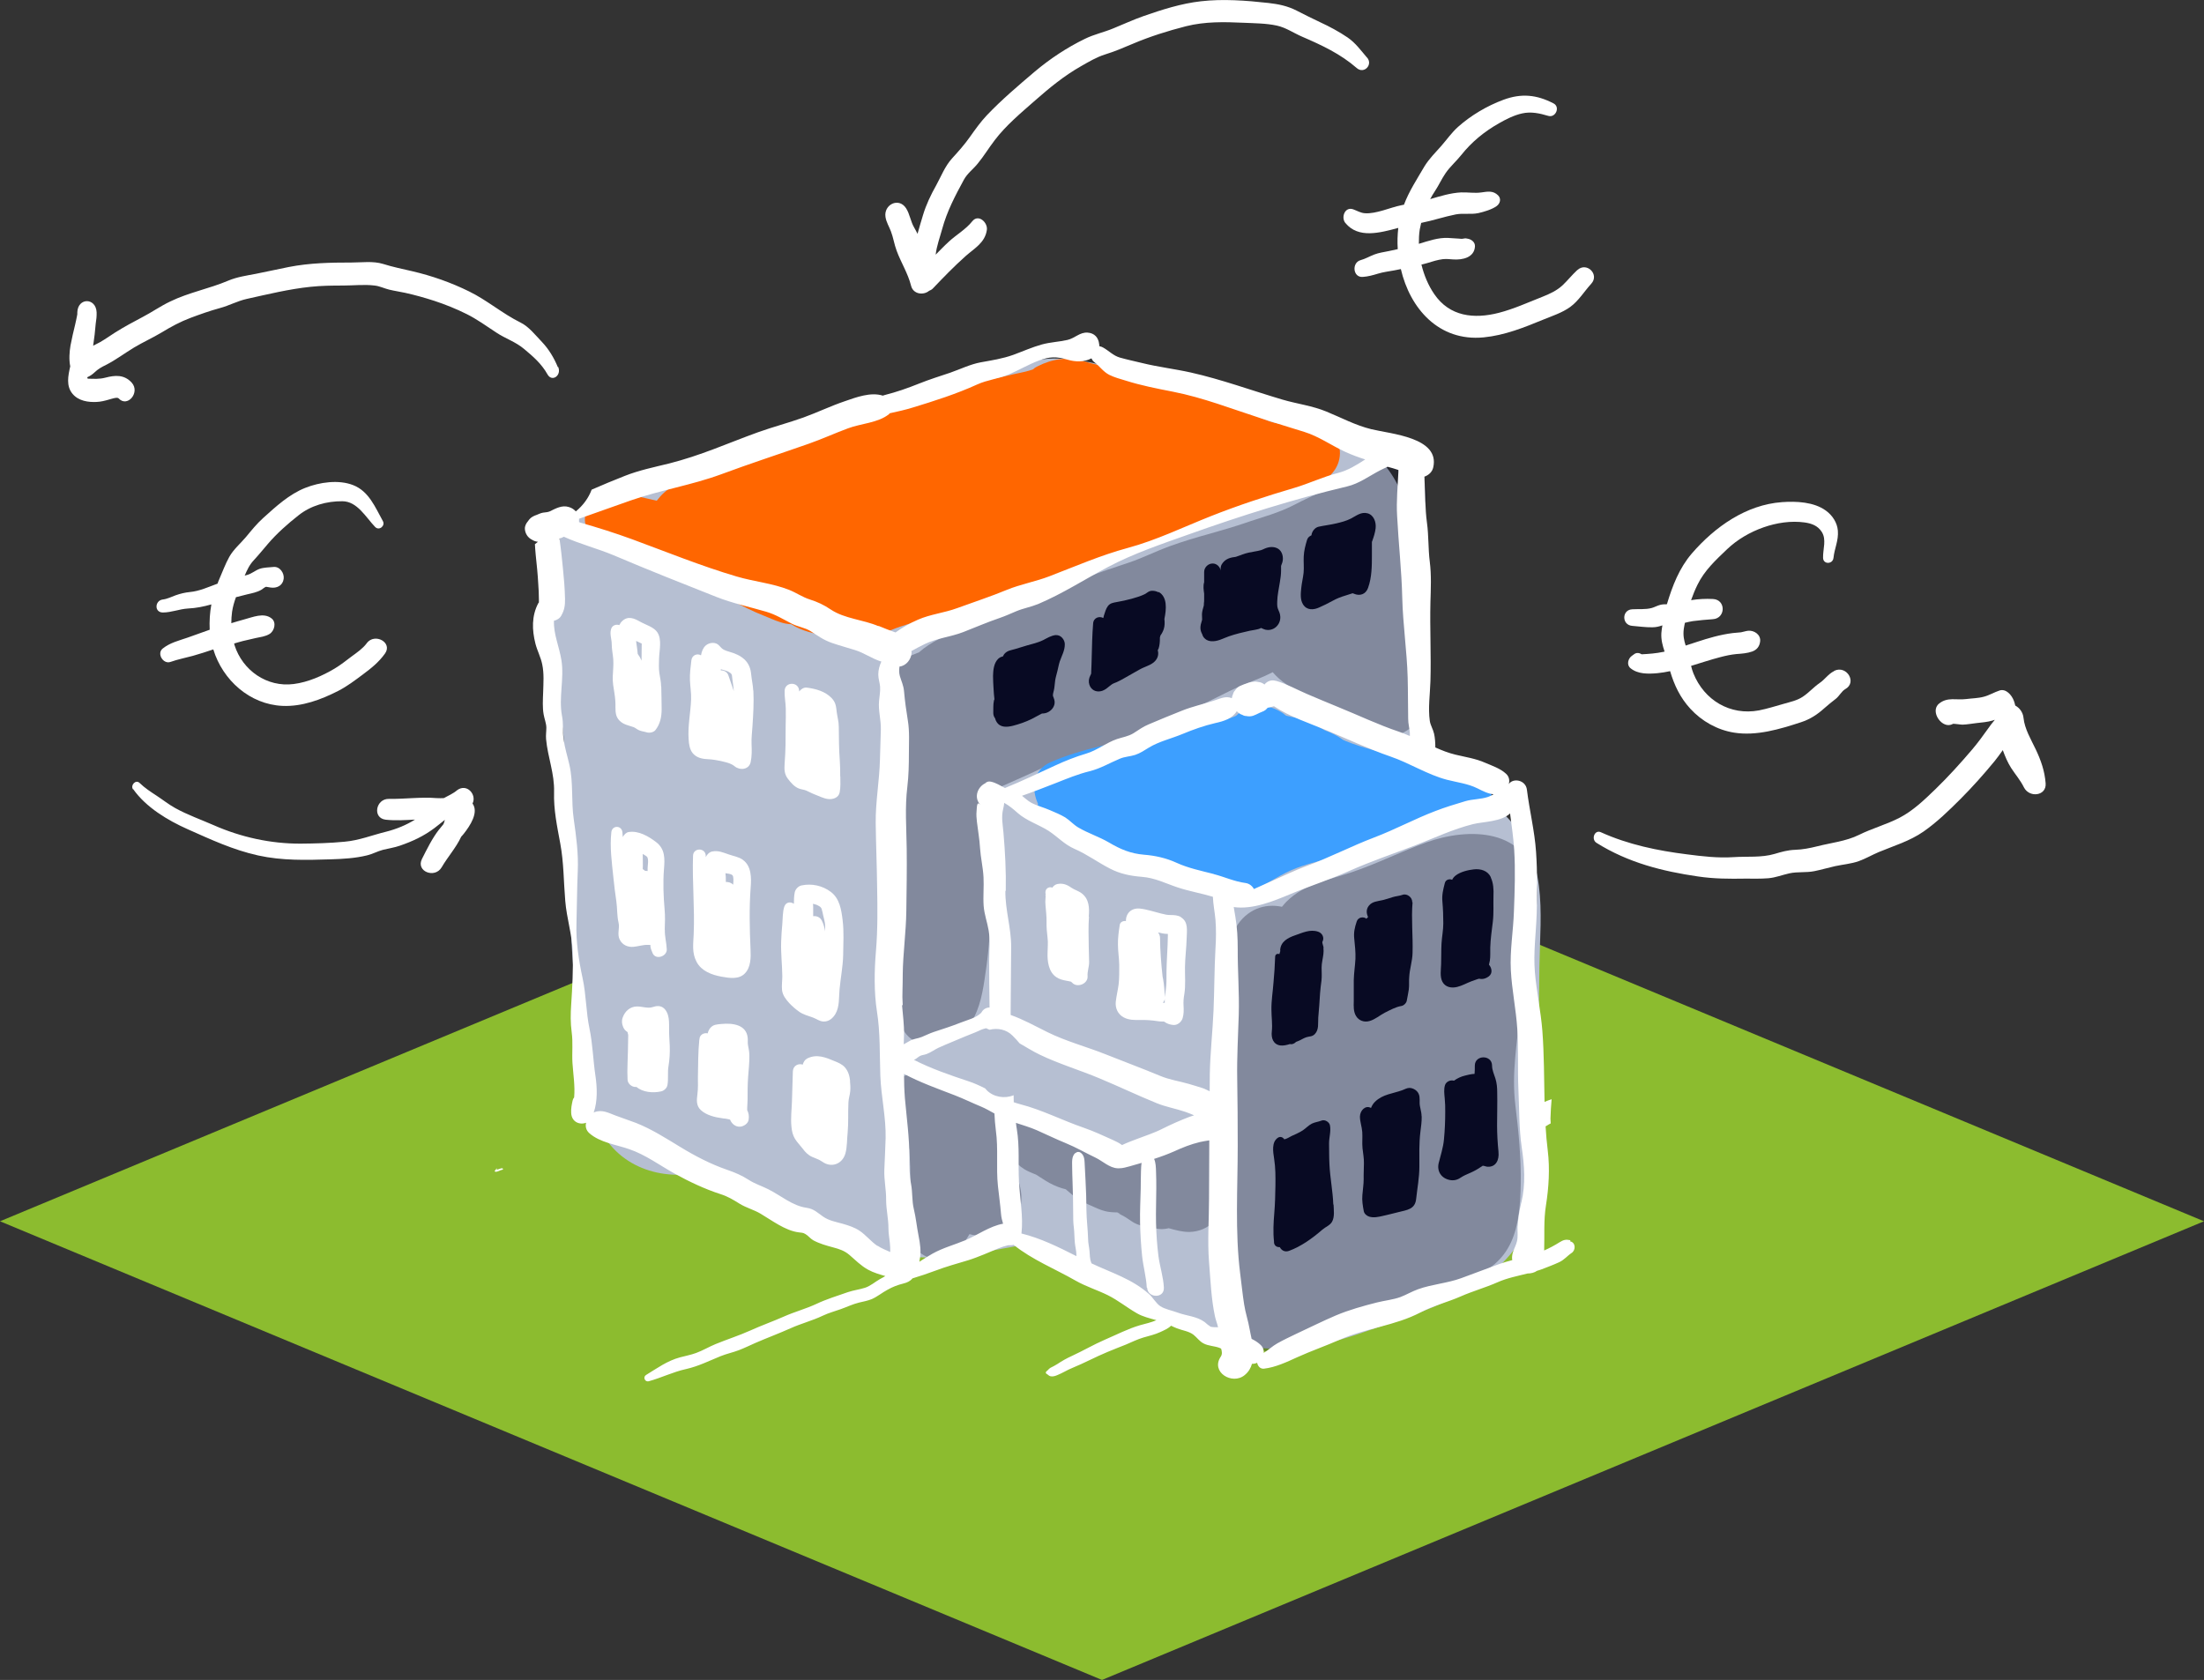
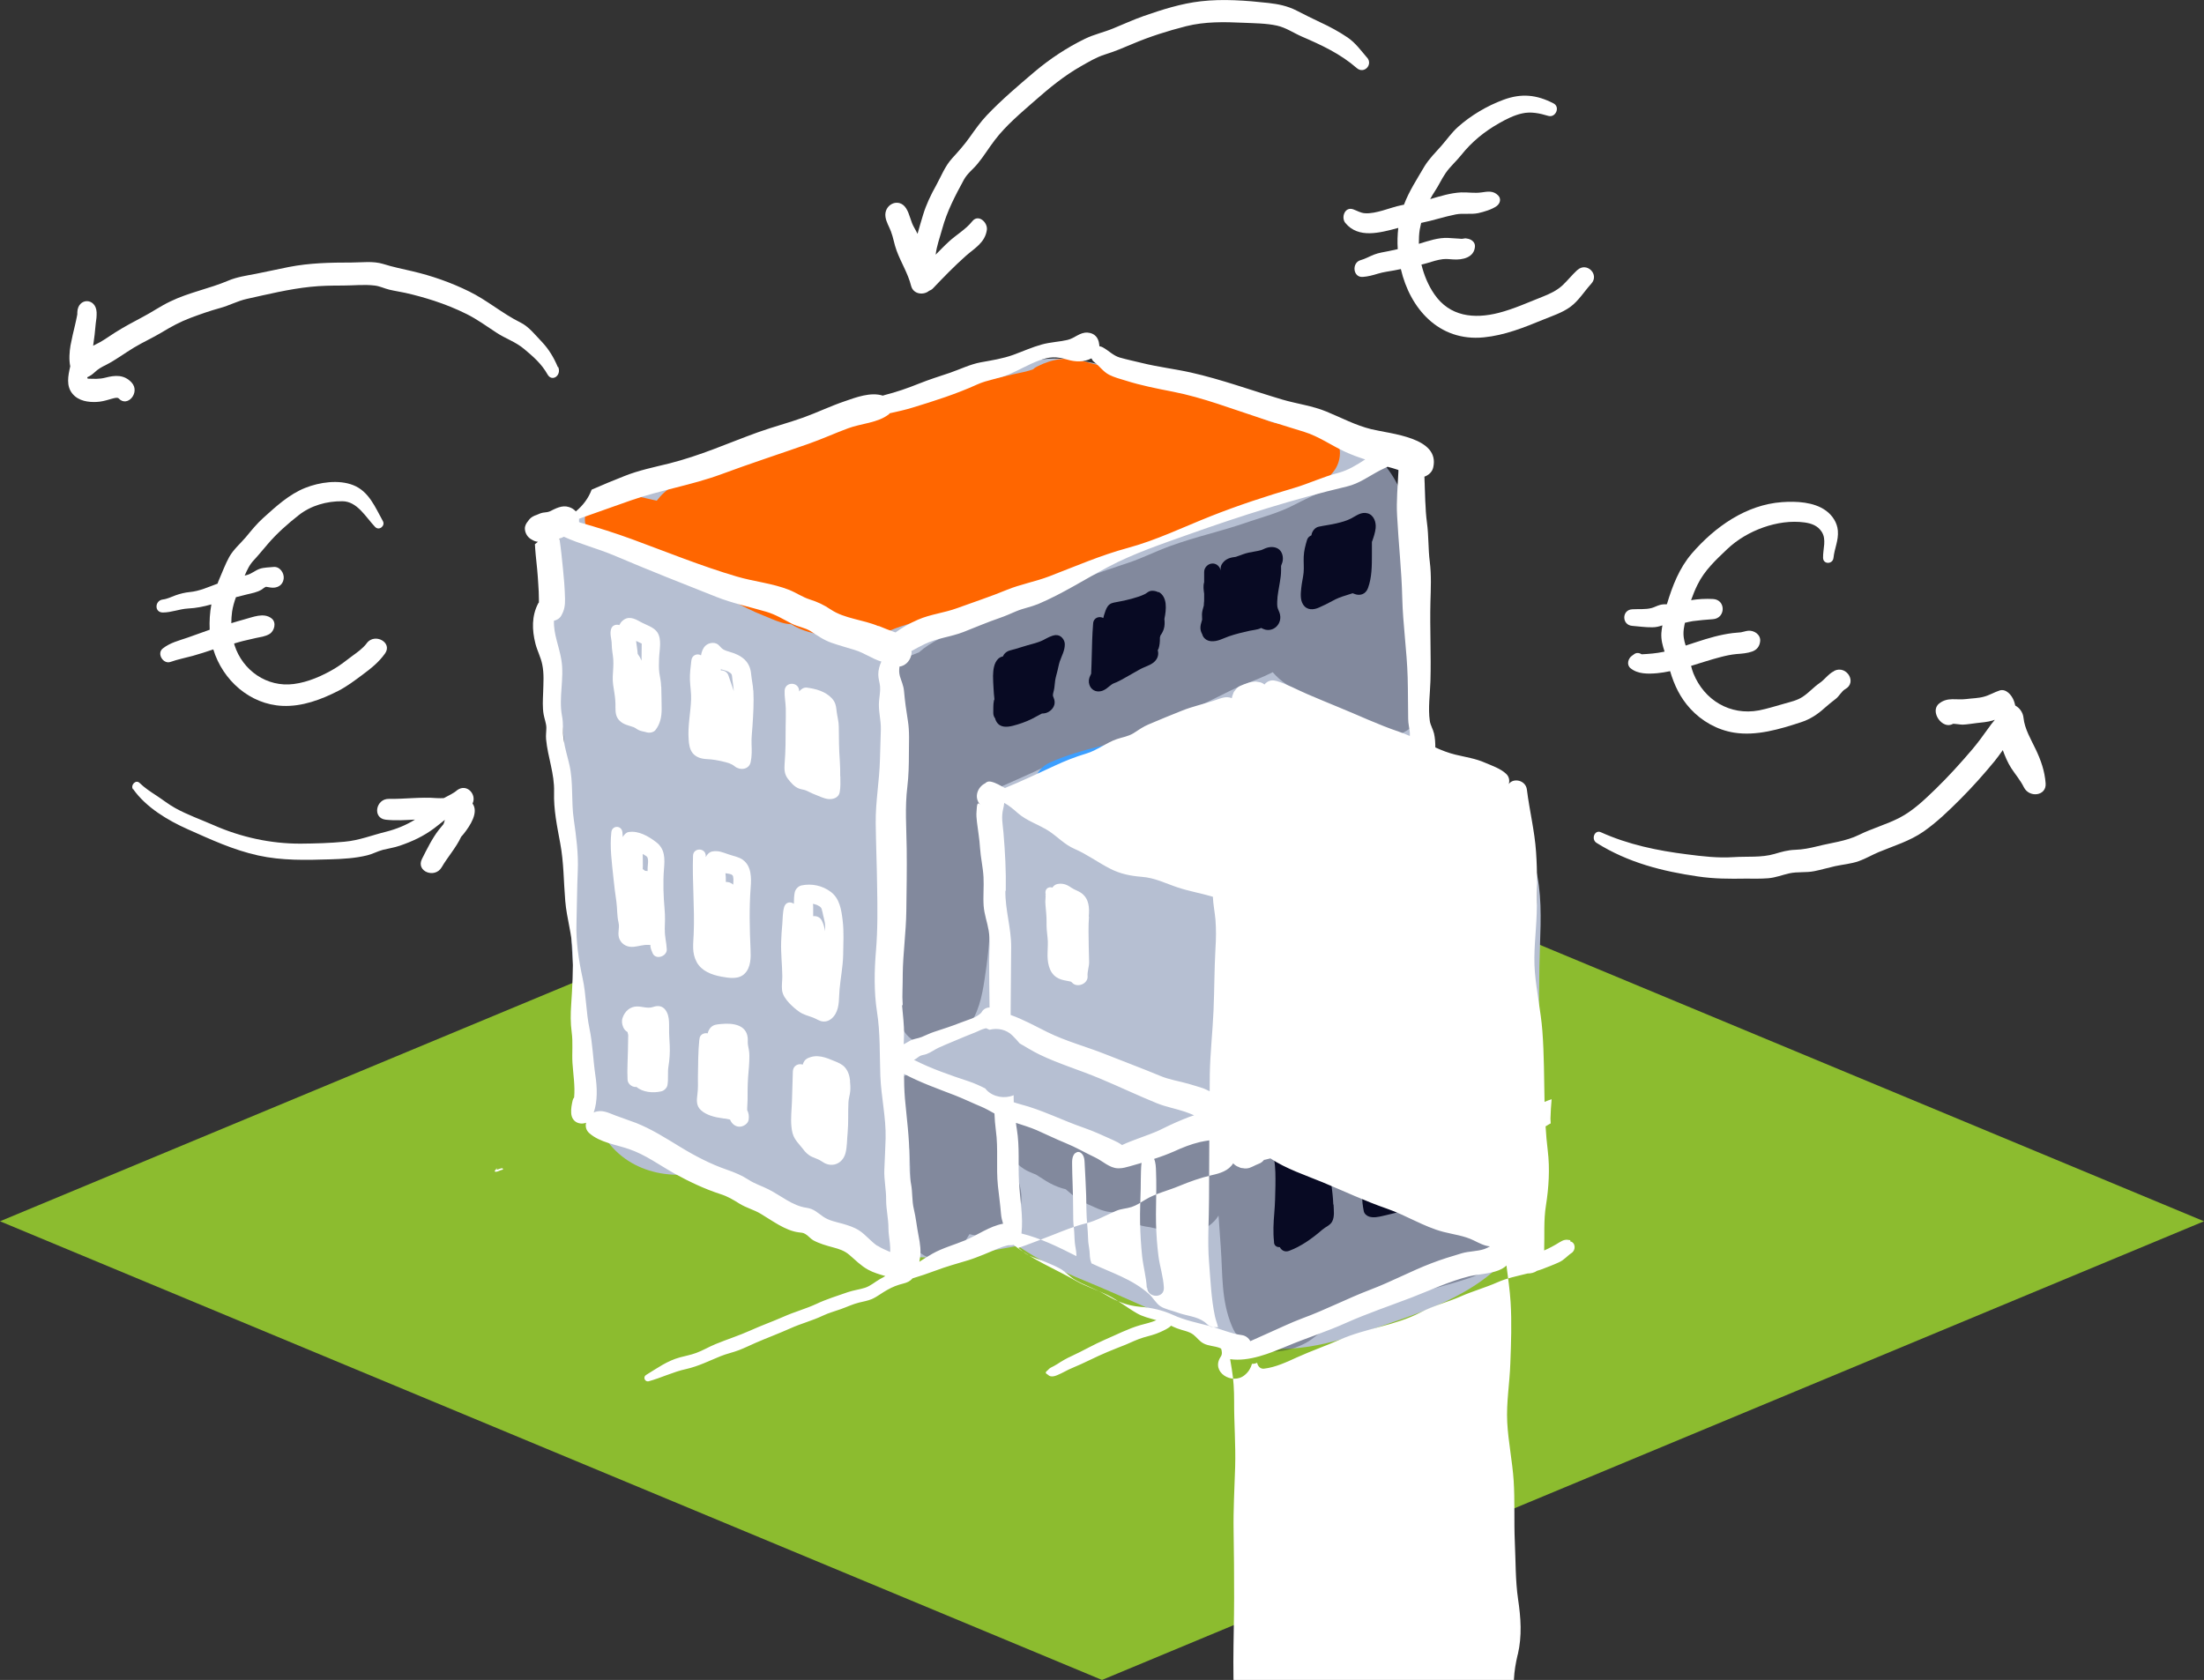
<svg xmlns="http://www.w3.org/2000/svg" id="Laag_2" data-name="Laag 2" viewBox="0 0 171.32 130.61">
  <rect x="0" y="0" width="171.32" height="130.61" fill="#333333" stroke="none" />
  <defs>
    <style>      .cls-1 {        fill: #fff;      }      .cls-2 {        fill: #f60;      }      .cls-3 {        fill: #3d9fff;      }      .cls-4 {        opacity: .3;      }      .cls-4, .cls-5 {        fill: #080a23;      }      .cls-6 {        fill: #b6bfd2;      }      .cls-7 {        fill: #8cbc2f;      }      .cls-8 {        fill: none;        stroke: #000;        stroke-linecap: round;        stroke-linejoin: round;        stroke-width: 0px;      }    </style>
  </defs>
  <g id="Laag_3" data-name="Laag 3">
    <g>
      <path class="cls-7" d="M171.32,94.95l-85.66,35.66L0,94.95,85.66,59.29l85.66,35.66Z" />
      <path class="cls-1" d="M156.64,54.85c.33,.17,.61,.53,.65,.96,.09,.87,.58,1.67,.95,2.45,.41,.86,.7,1.7,.77,2.64,.08,.99-1.27,1.15-1.69,.31-.27-.55-.66-.99-.99-1.5-.28-.44-.47-.9-.65-1.39-.21,.29-.41,.58-.64,.86-.84,1.02-1.73,2.02-2.66,2.95-.9,.9-1.83,1.8-2.86,2.52-1.08,.75-2.29,1.1-3.49,1.6-.52,.22-1.01,.51-1.54,.7-.59,.21-1.23,.26-1.84,.39-.54,.12-1.07,.28-1.62,.39-.64,.13-1.31,.03-1.94,.17-.55,.12-1.05,.33-1.63,.38-.59,.05-1.19,.03-1.78,.03-1.26,.02-2.44,.02-3.71-.17-2.73-.4-5.4-1.06-7.87-2.61-.44-.28-.15-1.04,.33-.83,2.14,.97,4.44,1.44,6.68,1.72,1.23,.16,2.43,.3,3.64,.22,1.06-.07,2.18,.05,3.19-.25,.54-.16,1.02-.3,1.6-.32,.6-.02,1.14-.13,1.71-.27,1.09-.28,2.24-.39,3.25-.89,1.03-.51,2.15-.81,3.17-1.34,1.05-.55,1.91-1.38,2.77-2.21,1.01-.98,1.95-2.02,2.87-3.1,.43-.51,.82-1.04,1.21-1.59,.16-.24,.34-.46,.52-.68,0-.01,0-.02,0-.03-.05,.02-.1,.05-.15,.06-.41,.12-.84,.15-1.27,.2-.36,.04-.71,.11-1.07,.12-.17,0-.7-.09-.75-.06-.81,.48-1.83-.97-1.07-1.58,.66-.53,1.32-.25,2.1-.35,.45-.06,.93-.06,1.37-.18,.43-.11,.81-.35,1.24-.49,.49-.15,.93,.35,1.1,.8,.05,.13,.08,.25,.11,.38Z" />
      <path class="cls-1" d="M43.36,28.54c-.3-.73-.71-1.4-1.22-1.94-.53-.55-1.03-1.21-1.69-1.53-1.38-.68-2.59-1.73-3.98-2.41-1.42-.7-2.91-1.22-4.41-1.57-.77-.18-1.52-.33-2.28-.57-.79-.24-1.65-.11-2.45-.11-1.64,0-3.26,.03-4.89,.35-.85,.17-1.7,.36-2.56,.53-.73,.14-1.45,.24-2.14,.53-1.48,.63-3.05,.91-4.51,1.62-.74,.35-1.42,.83-2.15,1.21-.72,.38-1.43,.76-2.13,1.2-.39,.25-.77,.52-1.17,.75-.18,.1-.36,.19-.54,.28,.09-.57,.15-1.14,.2-1.72,.05-.3,.08-.59,.07-.88-.05-1.15-1.46-1.16-1.5,0,0,.05,0,.09,0,.14,0,.04-.01,.08-.02,.12-.04,.23-.1,.47-.15,.7-.13,.54-.26,1.08-.36,1.62-.08,.47-.13,1.1-.02,1.62-.17,.75-.33,1.53,.18,2.14,.47,.56,1.23,.66,1.86,.63,.32-.01,.64-.09,.95-.18,.19-.05,.66-.22,.77-.1,.68,.75,1.7-.46,1.02-1.22-.59-.65-1.31-.58-2.04-.39-.5,.13-.89,.09-1.39,.08,.06,0,.03-.02-.03-.03,0-.03,.01-.06,.02-.09,.19-.08,.37-.2,.54-.36,.28-.27,.57-.43,.9-.59,.75-.38,1.45-.91,2.18-1.35,.7-.42,1.44-.75,2.14-1.17,.74-.45,1.46-.84,2.26-1.14,.75-.28,1.51-.55,2.28-.76,.71-.19,1.36-.55,2.08-.71,1.63-.36,3.3-.77,4.95-.94,.84-.09,1.68-.1,2.53-.1,.81,0,1.66-.1,2.46,0,.39,.04,.76,.23,1.14,.32,.41,.1,.84,.16,1.25,.25,.76,.17,1.51,.38,2.25,.62,.85,.28,1.7,.62,2.52,1.03,.8,.4,1.53,.93,2.29,1.43,.72,.48,1.51,.72,2.18,1.29,.68,.57,1.34,1.13,1.81,1.97,.35,.62,1.11,.08,.83-.58Z" />
      <path class="cls-1" d="M10.35,61.35c1,1.42,2.69,2.43,4.24,3.12,1.8,.8,3.53,1.61,5.48,2.04,1.86,.41,3.74,.36,5.63,.3,.95-.03,1.91-.08,2.84-.31,.42-.1,.81-.32,1.23-.43,.44-.11,.88-.17,1.31-.32,.99-.34,1.85-.74,2.69-1.37,.27-.2,.54-.43,.81-.64-.02,.08-.04,.16-.07,.24-.01,.04-.04,.07-.05,.11-.12,.14-.24,.29-.36,.44-.51,.66-.92,1.5-1.3,2.25-.49,.97,1,1.55,1.53,.65,.47-.81,1.12-1.52,1.52-2.38,.07-.08,.14-.15,.2-.23,.49-.62,1.18-1.66,.68-2.35,.35-.69-.44-1.59-1.19-1.04-.31,.27-.68,.42-1.04,.62-.18,.01-.36,.01-.57,0-1.23-.1-2.47,.08-3.7,.06-1.02-.02-1.31,1.5-.24,1.62,.76,.08,1.52,.03,2.27-.01-.69,.43-1.45,.74-2.24,.94-1.1,.27-2.1,.68-3.24,.78-1.13,.11-2.28,.14-3.41,.15-2.32,.01-4.64-.5-6.77-1.44-.98-.43-2.03-.8-2.97-1.32-.51-.28-.97-.65-1.46-.97-.46-.3-.92-.6-1.32-.99-.3-.29-.73,.18-.51,.5Z" />
      <path class="cls-1" d="M28.5,50.02c-.31,.41-.75,.71-1.16,1.01-.44,.33-.86,.67-1.33,.95-.96,.57-2.07,1.06-3.18,1.2-2.08,.27-3.97-1.05-4.6-3.02-.01-.04-.02-.08-.03-.13,.23-.06,.45-.14,.67-.19,.33-.08,.66-.16,.99-.23,.37-.08,.76-.12,1.09-.32,.38-.23,.56-.9,.16-1.21-.61-.48-1.45-.1-2.17,.09-.32,.08-.64,.19-.96,.28,0-.3,.02-.59,.06-.89,.06-.4,.17-.77,.3-1.13,.29-.08,.58-.15,.87-.22,.38-.09,.77-.16,1.11-.36,.12-.07,.23-.19,.36-.23,.03,0,.27,.05,.36,.06,.48,.07,.94-.15,1.01-.68,.06-.44-.3-.98-.8-.92-.36,.04-.74,.03-1.08,.15-.35,.13-.6,.37-.96,.47-.06,.02-.12,.03-.19,.05,.2-.46,.37-.84,.73-1.22,.37-.4,.71-.82,1.07-1.24,.7-.82,1.55-1.57,2.39-2.23,.96-.76,2.18-1.1,3.4-1.09,1.16,0,1.82,1.24,2.55,2,.31,.32,.81-.09,.6-.46-.59-1.06-1.08-2.31-2.3-2.79-1.14-.45-2.62-.23-3.73,.21-1.26,.5-2.28,1.45-3.27,2.34-.5,.45-.91,.96-1.34,1.48-.43,.51-.97,.96-1.3,1.55-.3,.54-.53,1.17-.78,1.74-.05,.11-.09,.22-.13,.34,0,0,0,0-.01,0-.71,.26-1.39,.58-2.15,.65-.38,.04-.72,.12-1.09,.25-.33,.12-.66,.29-1.01,.33-.62,.08-.67,1,0,1.01,.68,0,1.29-.27,1.96-.31,.64-.03,1.22-.15,1.82-.32-.12,.65-.16,1.31-.13,1.97-.57,.2-1.14,.41-1.71,.61-.69,.24-1.36,.39-1.94,.85-.49,.39,.04,1.25,.61,1.04,.56-.2,1.15-.31,1.73-.47,.53-.15,1.06-.32,1.59-.5,.73,2.39,2.84,4.28,5.38,4.39,1.52,.07,3.01-.49,4.34-1.17,.68-.35,1.27-.8,1.89-1.26,.66-.49,1.25-.96,1.73-1.63,.63-.86-.78-1.64-1.41-.82Z" />
      <path class="cls-1" d="M142.56,52.18c-.44,.21-.72,.66-1.13,.93-.46,.32-.83,.75-1.3,1.06-.45,.3-.97,.4-1.48,.55-.64,.18-1.27,.38-1.92,.51-2.24,.42-4.26-.79-5.1-2.88-.08-.19-.13-.39-.18-.58,.76-.23,1.5-.48,2.27-.68,.42-.11,.83-.2,1.26-.24,.42-.03,.84-.06,1.23-.2,.37-.14,.57-.41,.61-.8,.05-.51-.47-.86-.94-.81-.19,.02-.37,.09-.55,.12-.22,.03-.44,.03-.65,.06-.96,.12-1.88,.39-2.79,.69-.29,.09-.58,.19-.86,.28-.13-.41-.21-.78-.15-1.27,.02-.16,.06-.33,.09-.5,.21-.05,.42-.1,.62-.13,.51-.07,1.04-.11,1.56-.15,1-.07,1.02-1.52,0-1.57-.58-.03-1.13,0-1.7,.09,.15-.42,.31-.82,.5-1.2,.54-1.11,1.42-1.92,2.3-2.76,.8-.76,1.78-1.33,2.83-1.7,1-.35,2.13-.53,3.2-.38,.55,.08,1.01,.25,1.32,.72,.4,.61,.09,1.35,.11,2.03,.01,.53,.76,.51,.81,0,.08-.75,.4-1.33,.34-2.11-.05-.63-.43-1.2-.93-1.56-.93-.68-2.3-.74-3.41-.66-2.79,.2-5.22,1.92-7.01,3.99-.98,1.14-1.51,2.52-1.94,3.95,0,0,0,0,0,0-.18,0-.35,0-.53,.05-.23,.06-.43,.18-.65,.24-.48,.13-1.02,.07-1.51,.1-.83,.04-.83,1.23,0,1.29,.52,.04,1.03,.12,1.56,.11,.28,0,.52-.06,.78-.15-.03,.2-.07,.4-.08,.6-.03,.53,.1,.98,.25,1.44-.03,0-.06,.02-.09,.02-.57,.12-1.12,.16-1.69,.19-.17-.11-.39-.15-.57-.02-.06,.04-.12,.09-.18,.13-.3,.2-.45,.7-.12,.97,.57,.47,1.37,.45,2.07,.39,.34-.03,.68-.09,1.01-.16,.32,1.08,.78,2.06,1.57,2.92,.89,.97,2.09,1.65,3.4,1.86,1.74,.28,3.56-.27,5.21-.81,.7-.23,1.27-.6,1.81-1.09,.29-.26,.58-.49,.89-.73,.26-.2,.45-.59,.73-.75,.95-.52,.11-1.88-.84-1.43Z" />
      <path class="cls-1" d="M122.6,21c-.4,.37-.74,.8-1.13,1.17-.46,.43-1.01,.68-1.59,.91-1.12,.44-2.21,.94-3.37,1.24-1.94,.5-3.83,.29-5.02-1.45-.47-.68-.8-1.48-1-2.3,.15-.04,.31-.07,.46-.12,.39-.12,.79-.25,1.2-.3,.27-.03,.54,0,.81,.02,.72,.05,1.63-.14,1.69-1,.03-.35-.3-.59-.62-.62,.17,.02-.1-.02-.13-.02-.09,0-.18,.04-.27,.04,.03,0-.2-.01-.26-.02-.27-.02-.53-.04-.8-.05-.77-.04-1.53,.23-2.26,.45,0,0-.01,0-.02,0,0-.37,.01-.75,.07-1.11,.03-.17,.07-.34,.11-.51,.91-.18,1.78-.48,2.69-.66,.58-.11,1.17,.02,1.75-.1,.44-.1,1.06-.28,1.43-.55,.27-.2,.37-.57,.11-.83-.38-.38-.8-.3-1.29-.23-.53,.08-1.06-.02-1.59,0-.81,.04-1.61,.29-2.4,.52,.11-.21,.24-.42,.37-.62,.3-.45,.52-.95,.83-1.4,.35-.51,.83-.92,1.21-1.4,.82-1.03,1.79-1.82,2.93-2.47,.56-.32,1.17-.63,1.8-.77,.7-.16,1.37-.01,2.04,.19,.57,.17,.95-.69,.41-.97-1.31-.68-2.5-.8-3.9-.28-1.27,.47-2.52,1.21-3.53,2.11-.49,.44-.87,.99-1.3,1.48-.47,.53-.95,1-1.32,1.61-.57,.98-1.18,1.9-1.58,2.96-.06,0-.11,.02-.17,.03-.51,.1-.99,.28-1.49,.42-.44,.12-.91,.24-1.37,.21-.33-.02-.6-.19-.9-.3-.66-.25-.98,.63-.62,1.06,1.01,1.22,2.66,.77,4.11,.38-.06,.54-.08,1.09-.04,1.65-.23,.05-.46,.1-.69,.15-.38,.08-.78,.13-1.14,.27-.36,.14-.7,.34-1.07,.44-.69,.2-.59,1.36,.18,1.3,.41-.03,.78-.13,1.17-.25,.42-.13,.86-.18,1.29-.26,.17-.03,.33-.07,.5-.1,.71,3.05,2.94,5.65,6.44,5.31,1.63-.16,3.12-.76,4.63-1.38,.71-.29,1.46-.53,2.09-.98,.67-.49,1.09-1.21,1.64-1.81,.66-.72-.35-1.72-1.07-1.07Z" />
      <path class="cls-1" d="M106.27,4.49c-.48-.56-.9-1.15-1.51-1.57-.66-.45-1.42-.86-2.14-1.19-.62-.29-1.23-.6-1.84-.91-.71-.36-1.4-.5-2.19-.59-1.71-.19-3.53-.33-5.25-.13-1.51,.17-3.02,.65-4.45,1.15-.8,.28-1.57,.64-2.36,.96-.72,.3-1.49,.46-2.2,.81-1.4,.68-2.71,1.55-3.9,2.55-1.27,1.08-2.57,2.18-3.72,3.39-.49,.52-.91,1.11-1.32,1.69-.43,.61-.89,1.12-1.39,1.67-.55,.61-.84,1.38-1.23,2.09-.41,.73-.78,1.5-1.02,2.3-.15,.48-.29,.98-.43,1.47-.08-.16-.16-.32-.25-.47-.29-.48-.34-1.05-.64-1.52-.57-.88-1.75-.28-1.6,.68,.06,.4,.28,.74,.42,1.11,.19,.49,.26,1.02,.45,1.52,.34,.92,.88,1.76,1.12,2.72,.17,.67,.97,.75,1.4,.39,.1-.04,.2-.09,.28-.17,.83-.87,1.68-1.75,2.57-2.54,.69-.61,1.5-1.03,1.64-2.03,.08-.57-.66-1.27-1.14-.66-.5,.63-1.25,1.05-1.83,1.59-.35,.32-.67,.66-1.01,1,.08-.69,.33-1.35,.51-2.01,.37-1.36,1.01-2.58,1.68-3.81,.27-.5,.72-.82,1.07-1.25,.48-.58,.87-1.23,1.33-1.83,.88-1.16,2.05-2.13,3.14-3.09,1.14-1,2.26-1.92,3.58-2.67,.6-.34,1.18-.69,1.84-.9,.75-.23,1.45-.53,2.16-.83,1.34-.57,2.74-1.01,4.15-1.37,1.47-.37,2.96-.34,4.47-.27,.85,.04,1.77,.04,2.59,.22,.7,.15,1.31,.58,1.96,.86,1.53,.66,2.99,1.34,4.25,2.44,.56,.49,1.28-.25,.81-.81Z" />
      <g>
        <g>
          <g>
            <g>
              <path class="cls-6" d="M119.73,85.68c-.1-4.08-.14-6.65-.07-10.52,.07-4.35,.74-8.47-2.74-11.85-1.77-1.71-4.28-2.96-6.9-3.51,.21-1.29,.05-2.43-.08-3.79,.12,1.22-.07-1.75-.07-2.03-.03-2.92,.45-5.81,.46-8.7,0-1.46-.3-2.76-.81-3.93,0-.07,.01-.13,.01-.2,.03-2.94-2.33-6.78-5.51-7.24,1.27,.63,1.28,.67,.03,.12-.54-.26-1.09-.47-1.67-.63-.71-.27-1.41-.54-2.13-.78-1.75-.58-3.42-1.03-5.23-1.21-.58-.14-1.16-.27-1.79-.44,1.39,.36-1.77-.73-2.14-.85-2.9-.96-5.52-2.09-8.76-2.24-2.21-.1-4.26,.78-5.85,2.21-1.4,.27-2.79,.59-4.14,.95l-.57,.24c-.4,.06-.96,.14-1.71,.25-1.28,.21-2.5,.55-3.76,.86-2.79,.7-5.48,1.74-8.28,2.39-1.46,.33-2.44,.5-3.73,.99,.09,.02,.18,.05,.27,.11,1.04,.34,.37,.48-2.01,.43-2.91,.8-4.81,2.66-5.78,4.9-2.36,1.31-4.1,3.77-4.03,6.65,.1,4.58,1.95,9.74,2.41,14.85,.23,2.61,.76,4.96,1.19,7.88,.16,1.08,.18,2.31,.25,3.44,.02,.04,.34,3.07,.37,3.55,.05,.31,.12,.61,.19,.91-.5,.87-.79,1.87-.7,2.75,.66,7.11,8.05,10.07,13.77,12.55,3.61,1.56,7.27,3.75,11.29,3.96,2.52,.13,5.08-.44,7.61-.89,.04,.03,.08,.05,.11,.08,1.58,1.06,3.25,1.88,5.01,2.6,3.46,1.42,6.86,3.09,10.36,4.42,4.01,1.52,7.47,.98,11.38-.38,4.18-1.46,8.81-2.72,11.66-6.35,2.9-3.7,2.17-8.32,2.09-11.54Z" />
              <path class="cls-6" d="M53.47,36.11c.29-.13,.56-.24,.82-.34-.28-.06-.55,.06-.82,.34Z" />
            </g>
            <path class="cls-6" d="M61.04,39.56c-4.84-3.13-14.12-3.51-17.4,2.09-1.06,1.82-1.45,4.36-.9,6.39,.1,.24,.2,.47,.3,.71-.71,2.31,.57,6,.75,8.36,.21,2.79,.37,5.58,.57,8.36,.04,.65,.14,1.36,.26,2.07-.17,2.18-.31,4.35-.14,6.62,.32,4.33,.69,8.44,1.6,12.11,1.95,7.83,13.97,6.1,13.97-1.89,0-.97-.11-1.88-.3-2.79,.09-.99,.08-1.98-.22-2.91,.01-.06,.02-.11,.03-.18,.17-1.02,.16-2.03,.07-3.05-.15-1.82-.36-3.66-.57-5.47-.09-.75-.23-1.44-.39-2.13,.13-2.13,.24-4.13-.25-5.93-.05-2.54-.36-5.15-.43-7.58-.03-1.1-.15-2.19-.25-3.28,1.09-.23,2.17-.59,3.3-1.29,3.89-2.39,3.74-7.78,0-10.2Z" />
          </g>
          <path class="cls-4" d="M109.98,40.77s.04-.08,.06-.15c.09-.13,.24-.36,.23-.35,.23-.34,.39-.68,.53-1.07,.49-1.31-.55-2.76-1.78-3.13-1.44-.44-2.18,.37-3.3,1.06,.56-.35-.54,.19-.74,.29-.36,.17-.79,.31-1.31,.48-1.15,.37-2.2,.91-3.27,1.45-1,.5-2.13,.82-3.2,1.17-.06,.02-.11,.04-.17,.06-.99,.34-2.01,.64-3.01,.92-1.05,.29-2.06,.59-3.08,.96-1.18,.43-2.13,.93-3.25,1.3-1.08,.36-2.13,.7-3.19,1.12-.5,.2-1,.52-1.49,.71,.12-.07-.37,0-.38,0-.5,.08-.82,.41-1.23,.64-.67,.37-1.9,.9-2.66,1.19-1.25,.49-2.53,1.02-3.8,1.46-1.38,.47-2.57,1.01-3.51,1.84-.87,.33-1.68,.63-2.2,1.53-.64,1.1-.51,2.43-.5,3.65,0,1.17,.2,2.26,.42,3.4,.23,1.14-.06,2.37-.04,3.54,.05,2.74,.11,5.52,.5,8.24,.19,1.31,.51,2.62,.55,3.95,.05,1.37-.07,2.7-.17,4.05-.09,1.16,1.05,2.16,2.16,2.16,.76,0,1.37-.38,1.74-.93,.77-.13,1.49-.55,1.84-1.25,.6-1.18,.75-2.57,.94-3.87,.22-1.54,.29-3.11,.43-4.65,.06-.7,.12-1.4,.15-2.1,.04-.92-.09-1.75-.14-2.66-.03-.48,.02-.96,.03-1.44,0-.4,0-.81,0-1.21,0-.12,.07-.77-.03-.46,.11-.4,.1-.8,.01-1.19,.15-.08,.3-.15,.46-.22,1.28-.58,2.58-1.12,3.84-1.75,.24-.09,.48-.18,.72-.27,2.21-.85,4.51-1.51,6.69-2.41,2.26-.93,4.53-1.98,6.72-3.09,1.03-.52,2.12-.86,3.16-1.37,.07-.04,.15-.07,.22-.11,.31,.36,.67,.68,1.06,.94,.91,.63,1.87,1.28,2.85,1.78,.11,.05,.22,.11,.32,.16,.29,.2,.55,.45,.86,.63,.3,.17,.61,.26,.93,.33,.21,.18,.44,.35,.68,.49,.46,.27,.98,.46,1.5,.59,1.32,.33,3-.42,3.29-1.87,.49-2.5-.06-5.2-.22-7.72-.07-1.19-.09-2.4-.25-3.59-.1-.76-.22-1.64-.3-2.44,.03-.07,.05-.15,.08-.22,.06-.13,.23-.48,.25-.59Z" />
          <path class="cls-4" d="M118.81,72.94c.31-1.39,.89-2.61,.65-4.14-.72-4.42-5.26-4.5-8.61-3.3-1.93,.7-3.79,1.64-5.74,2.3-1.84,.63-3.69,.88-5.12,2.31-.13,.13-.23,.26-.34,.39-1.31-.28-2.73,.16-3.6,1.63-1.15,1.96-.84,4.52-1.14,6.76-.4,2.95-.37,5.95-.39,8.91,0,.17,0,.33,0,.5-.23-.23-.51-.41-.8-.54-.65-.27-1.54-.32-2.15,.12-.38,.28-.76,.56-1.13,.85-.01,0-.02,.03-.03,.04-.16,.03-.33,.07-.5,.15-.34,.16-.62,.41-.9,.66-.05,.04-.09,.09-.14,.13-.04,.03-.07,.07-.1,.11-.29-.23-.62-.41-.94-.51-.39-.13-.74-.13-1.1-.09l.18-.02c-.22,.02-.43,0-.65-.04,.15,.02,.3,.04,.45,.06,0,0,0,0,0,0-.26-.04-.52-.07-.79-.1-.15-.04-.53-.14-.74-.2-.03-.02-.06-.04-.1-.06-.23-.12-.47-.22-.71-.3-.26-.08-.54-.11-.81-.18,0,0,0,0-.01,0-.1-.06-.31-.15-.35-.17-.35-.18-.74-.36-1.13-.45-.27-.06-.54-.09-.81-.15-.03,0-.07-.02-.1-.03-.4-.4-.86-.63-1.44-.67-.33-.02-.61,.08-.85,.25-.41-.52-1.03-.92-1.68-1.02,0,0,0,0-.01,0-.21-.09-.43-.18-.64-.27-.28-.11-.56-.21-.84-.31-.07-.03-.17-.05-.25-.08-.04-.03-.09-.06-.12-.08-.34-.18-.7-.35-1.07-.48-.12-.04-.24-.08-.37-.12-.02,0-.03-.02-.05-.03-.27-.14-.55-.24-.83-.31-.34-.42-.78-.74-1.32-.89-1.08-.3-2.21,.28-2.64,1.29-.3,.7-.2,1.54,.23,2.16,.07,.18,.13,.36,.22,.52,.26,.44,.63,.75,1.02,1.06,0,0,.02,.01,.03,.02,.02,.07,.03,.14,.04,.22,.04,.21,.06,.41,.09,.62,0,.02,0,.04,0,.07,.01,.12,.02,.25,.03,.37,.04,.53,.05,1.06,.05,1.59,0,.51-.01,1.02,0,1.52,.01,.36,.03,.76,.14,1.1,0,0,0,0,0,.01,0,.09,0,.2,0,.28,0,0,0,0,0,.01,0,.04-.02,.08-.03,.11-.06,.28-.1,.57-.13,.86-.06,.68,.16,1.48,.69,1.94,.79,.7,2.26,.95,3.01,0,.35-.44,.64-.9,.92-1.37,.3,.09,.62,.13,.97,.08,.28-.04,.51-.12,.72-.23,.56,.03,1.12-.15,1.55-.63,.86-.95,.96-2.07,.6-3.25-.1-.32-.17-.64-.3-.95-.11-.28-.24-.56-.38-.83-.01-.02-.02-.04-.03-.06,0,0,.02-.01,.03-.02,.04-.03,.08-.07,.12-.11,.25,.39,.58,.7,.98,.95,.14,.09,.29,.16,.45,.23,.15,.07,.31,.13,.46,.19,.05,.03,.73,.47,.8,.51,.38,.23,.79,.42,1.21,.55,.1,.03,.2,.05,.3,.08,.06,.05,.12,.1,.14,.12,.25,.22,.51,.43,.78,.62,.29,.2,.6,.34,.92,.48,.41,.18,.82,.39,1.25,.49,.29,.07,.6,.09,.91,.09,.07,.02,.14,.05,.19,.09,.16,.11-.37-.18-.08-.01,.13,.08,.27,.14,.41,.22,.25,.14,.47,.31,.71,.46,.42,.25,.85,.33,1.31,.39,.31,.06,.61,.16,.94,.15,.18,0,.36-.03,.53-.07,.54,.15,1.07,.3,1.63,.29,.72-.02,1.39-.3,1.89-.82,.14-.14,.25-.3,.35-.45,.06,.81,.11,1.61,.17,2.42,.16,2.16,.02,4.17,.88,6.2,1.12,2.65,4.63,2.27,6.4,.83,3.08-2.51,8.2-3.34,11.88-4.54,3.6-1.17,4.11-3.97,4.16-7.4,.03-2.08-.17-4.05-.42-6.12-.3-2.5,.14-4.78,.37-7.27,.17-1.88,.17-3.9,.58-5.75Z" />
          <path class="cls-8" d="M79.87,92.56s0,0,0,0" />
          <path class="cls-5" d="M102.89,73.7c0-.06-.13-.42-.1-.47,.18-.32,0-.68-.32-.79-.63-.22-1.22,.08-1.81,.28-.55,.19-1.1,.48-1.15,1.13,0,.03,0,.06,.01,.09-.03,.08-.05,.16-.07,.24-.14-.06-.32,0-.33,.19-.02,.68-.07,1.36-.13,2.03-.05,.69-.17,1.39-.16,2.09,0,.58,.09,1.12,.03,1.7-.06,.5,.1,1.01,.66,1.09,.24,.03,.5-.03,.75-.11,.18,.05,.35-.04,.48-.17,.04-.02,.09-.04,.13-.05,.23-.08,.44-.24,.67-.31,.25-.08,.44-.03,.65-.24,.34-.35,.24-.84,.27-1.28,.05-.63,.11-1.25,.14-1.89,.02-.33,.07-.66,.11-.99,.04-.34,.01-.67,.01-1.01,0-.36,.1-.7,.14-1.06,.02-.16,.02-.32,0-.48Z" />
          <path class="cls-5" d="M109.77,70.14c.03-.37-.41-.7-.75-.57-.25,.09-.52,.1-.77,.18-.26,.08-.51,.17-.77,.23-.38,.09-.82,.1-1.08,.44-.23,.3-.18,.6-.06,.89-.04,.03-.08,.05-.11,.1,0,0,0,.02-.01,.02-.23-.19-.65-.13-.76,.21-.16,.48-.25,.86-.19,1.37,.05,.51,.11,1.02,.09,1.54-.03,.56-.12,1.11-.13,1.66,0,.54,0,1.09,0,1.63-.01,.39-.03,.8,.17,1.14,.22,.38,.65,.52,1.06,.4,.43-.12,.8-.45,1.19-.65,.4-.2,.85-.45,1.29-.52,.18-.03,.38-.23,.41-.41,.05-.29,.12-.58,.16-.88,.04-.32,0-.63,.03-.95,.03-.64,.25-1.25,.26-1.89,.04-1.31-.11-2.62,0-3.93Z" />
          <path class="cls-5" d="M115.89,68.21c-.24-.52-.79-.68-1.33-.62-.45,.05-1.03,.19-1.4,.47-.14,.11-.23,.22-.28,.34-.21-.09-.5-.02-.57,.25-.13,.51-.24,.92-.19,1.45,.05,.56,.07,1.13,.07,1.69,0,.53-.11,1.04-.14,1.58-.03,.53-.01,1.06-.03,1.59-.01,.42-.11,.97,.1,1.37,.23,.43,.71,.51,1.15,.4,.38-.09,.74-.3,1.11-.44,.16-.06,.32-.12,.48-.17,.04-.01,.08-.02,.12-.03,.23,.06,.5,.01,.76-.19,.3-.24,.22-.64,0-.9,.03-.11,.05-.21,.07-.32,.05-.33,.02-.67,.03-1.01,.02-.68,.12-1.34,.2-2.01,.08-.67,.03-1.34,.05-2.01,.02-.47,0-.99-.21-1.43Z" />
          <path class="cls-5" d="M103.64,93.65c-.04-1.05-.25-2.07-.3-3.12-.03-.55-.02-1.09-.03-1.64,0-.48,.16-.91,.07-1.4-.05-.26-.4-.47-.65-.37-.25,.1-.52,.12-.76,.24-.26,.13-.46,.36-.7,.52-.27,.18-.58,.3-.87,.44-.18,.09-.37,.22-.57,.26-.1-.16-.3-.25-.49-.13-.52,.34-.38,1.11-.3,1.64,.11,.7,.11,1.39,.1,2.1-.01,.72-.03,1.43-.09,2.15-.06,.7-.1,1.47-.02,2.18-.02,.31,.21,.46,.45,.44,.13,.25,.39,.41,.72,.29,.95-.35,1.83-.99,2.59-1.65,.24-.21,.59-.33,.75-.61,.22-.39,.13-.92,.12-1.34Z" />
          <path class="cls-5" d="M110.5,86.77c0-.35-.15-.7-.15-1.03,0-.33,.04-.64-.22-.91-.14-.14-.35-.24-.55-.25-.23,0-.38,.11-.58,.18-.74,.27-1.52,.31-2.12,.9-.14,.14-.24,.3-.31,.48-.42-.24-.85,.18-.86,.67,0,.4,.15,.79,.18,1.19,.03,.42-.02,.85,.02,1.27,.04,.39,.12,.77,.11,1.17,0,.41-.03,.83-.02,1.24,0,.42-.07,.81-.1,1.23-.04,.42,.03,.84,.11,1.26,.04,.2,.23,.36,.42,.42,.35,.1,.68,.03,1.03-.05,.42-.1,.83-.19,1.24-.3,.66-.17,1.3-.21,1.38-1.03,.09-.84,.25-1.65,.25-2.51,0-.9-.03-1.8,.08-2.7,.05-.4,.11-.8,.1-1.2Z" />
          <path class="cls-5" d="M116.48,89.55c-.07-.7-.11-1.37-.11-2.07,0-.85,.03-1.71,.01-2.56,0-.36-.03-.72-.14-1.07-.1-.33-.26-.65-.26-1,0-.86-1.34-.86-1.34,0,0,.21,0,.43-.02,.64-.24,0-.65,.11-.73,.13-.31,.07-.61,.21-.87,.4-.26-.08-.61,.06-.7,.35-.1,.33-.05,.68-.02,1.02,.03,.35,.05,.7,.04,1.05,0,.72-.03,1.44-.1,2.16-.06,.64-.26,1.22-.41,1.83-.15,.64,.21,1.18,.86,1.31,.3,.06,.58,0,.83-.17,.25-.17,.52-.28,.8-.4,.29-.13,.54-.27,.8-.45,.03-.02,.19-.1,.1-.09,.11-.01,.28,.07,.4,.08,.68,.04,.92-.55,.86-1.13Z" />
          <path class="cls-5" d="M82.08,49.37c-.39,.05-.65,.22-.98,.39-.26,.13-.52,.21-.8,.29-.59,.15-1.17,.36-1.76,.51-.31,.08-.49,.26-.59,.48-.14,.02-.26,.09-.37,.19-.33,.34-.38,.87-.39,1.32,0,.33,.02,.66,.04,.98,.01,.28,.04,.56,.07,.84-.02,.03-.03,.07-.04,.1-.07,.33-.04,.64-.05,.97,0,.16,.06,.31,.15,.42,0,0,0,.02,0,.02,.02,.09,.06,.17,.11,.25,.28,.45,.8,.41,1.25,.3,.51-.13,1-.3,1.47-.53,.2-.1,.4-.21,.6-.32,.06-.03,.18-.1,.21-.11-.03,.01-.1,0,.07,0,.08,0,.16-.02,.24-.04,.29-.09,.55-.32,.64-.62,.04-.13,.04-.29,0-.42-.02-.08-.1-.28-.1-.28-.02-.15,.04-.29,.07-.44,.06-.25,.06-.51,.1-.76,.04-.26,.12-.51,.18-.76,.06-.24,.1-.49,.18-.73,.14-.41,.4-.85,.39-1.34,0-.34-.31-.74-.7-.7Z" />
          <path class="cls-5" d="M90.05,46.05c-.15-.08-.31-.12-.48-.12-.28,0-.4,.17-.6,.27-.28,.14-.68,.26-1,.35-.39,.11-.79,.19-1.18,.26-.27,.05-.5,.08-.68,.32-.15,.2-.22,.49-.3,.72-.02,.07-.03,.14-.05,.2-.3-.17-.76-.04-.79,.43-.07,.86-.09,1.73-.11,2.6,0,.39-.03,.78-.04,1.17,0,.16,0,.13-.07,.27-.12,.23-.15,.48-.07,.72,.13,.39,.49,.58,.88,.5,.36-.07,.6-.35,.86-.53,.08-.06,.27-.13,.39-.18,.21-.09,.41-.21,.61-.32,.38-.21,.75-.42,1.13-.64,.28-.16,.44-.2,.8-.37,.38-.18,.69-.48,.68-.93,0-.06-.03-.17-.03-.2,0-.14,.01,0,.06-.15,.08-.25,.1-.51,.1-.77,0-.06,0-.08,0-.1,0,0,0-.01,.02-.05,0-.03,.02-.06,.02-.09,.11-.15,.2-.32,.26-.5,.08-.25,.08-.52,.05-.79,.16-.77,.24-1.72-.45-2.1Z" />
          <path class="cls-5" d="M99.33,42.65c-.32-.18-.69-.14-1.02,0-.07,.03-.13,.06-.2,.09-.02,0-.06,.02-.08,.03-.17,.05-.35,.08-.52,.11-.31,.05-.61,.11-.91,.22-.14,.05-.28,.11-.42,.15-.01,0-.07,.02-.11,.04-.03,0-.1,.02-.12,.02-.42,.05-.77,.2-.99,.58-.08,.14-.09,.3-.07,.47-.06-.3-.31-.55-.63-.55-.35,0-.66,.3-.66,.66,0,.26,0,.52,0,.79-.09,.31-.04,.6,0,.9,0,.14,0,.27,0,.41,0,.12,0,.23-.02,.35,0,.06,0,.12-.01,.17,0-.05,0-.04,0,0-.06,.22-.13,.43-.14,.66,0,.11,0,.23,.01,.34,0,.1,0,.11,.01,.05,0,.04-.02,.08-.03,.12-.06,.19-.11,.36-.11,.56,0,.18,.06,.34,.14,.49,.08,.31,.35,.51,.68,.54,.5,.05,.94-.22,1.4-.38,.52-.18,1.07-.31,1.61-.43,.26-.06,.62-.08,.85-.2,.01,0,.02-.01,.03-.02,.11,.05,.27,.12,.32,.13,.64,.16,1.21-.36,1.18-1-.01-.24-.1-.42-.19-.63,0,.01-.03-.12-.04-.16-.01-.07-.02-.26-.01-.38,.01-.52,.13-1.02,.21-1.54,.05-.29,.09-.59,.09-.89,0-.12,0-.24,0-.37,0,.05,.03-.07,.02-.06-.03,.11,.07-.17,.08-.2,.11-.38,0-.87-.35-1.07Z" />
          <path class="cls-5" d="M106.93,41.06c.05-.45-.13-1.01-.62-1.15-.52-.14-.89,.2-1.31,.41-.35,.18-.74,.28-1.12,.37-.46,.11-.92,.16-1.38,.26-.29,.06-.53,.37-.56,.67-.15,.06-.29,.18-.34,.35-.13,.43-.24,.85-.26,1.3-.02,.42,.03,.85-.01,1.26-.04,.39-.14,.77-.18,1.17-.04,.42-.1,.9,.13,1.28,.3,.49,.83,.45,1.28,.24,.33-.15,.67-.31,1.01-.5,.34-.19,.65-.31,1.02-.42,.18-.05,.35-.12,.53-.17,.02,0,.02,0,.04,0,.04,.01,.09,.03,.08,.03,.46,.2,.92,.05,1.1-.45,.3-.83,.3-1.73,.3-2.61,0-.2,0-.41,0-.61,0-.1,0-.2,0-.3,0-.03,0-.05,0-.06,0-.01,.01-.02,.02-.05,.12-.33,.23-.67,.27-1.01Z" />
          <path class="cls-1" d="M51.39,53.38c0-.37-.09-.71-.14-1.07-.05-.37-.03-.75-.02-1.12,.02-.62,.23-1.45-.12-2.01-.27-.43-.92-.6-1.34-.84-.46-.26-.95-.49-1.41-.05-.1,.09-.16,.2-.22,.31-.24-.08-.55,0-.64,.31-.12,.39,.05,.78,.05,1.17,0,.4,.09,.79,.12,1.18,.03,.44-.02,.88-.04,1.33-.02,.45,.06,.86,.13,1.3,.06,.37,.09,.75,.08,1.12,0,.38,.03,.73,.31,1.01,.31,.32,.69,.37,1.09,.51,.14,.05,.24,.15,.38,.22,.21,.11,.44,.12,.66,.19,.21,.06,.52,0,.66-.17,.38-.48,.49-1.04,.49-1.64,0-.58-.02-1.17-.03-1.75Zm-1.51-3.36s0,.09,0,.13c0,.32,0,.64-.01,.97,0,.08,0,.16,0,.24-.08-.19-.18-.36-.3-.52-.02-.18-.03-.35-.06-.53-.01-.07-.02-.13-.03-.2,.02,.12-.01-.1-.02-.13,0-.05,0-.1-.01-.15,.14,.07,.28,.13,.42,.2Z" />
          <path class="cls-1" d="M58.55,53.69c-.02-.42-.12-.84-.16-1.26-.04-.45-.18-.83-.51-1.15-.33-.31-.74-.48-1.16-.6-.4-.12-.54-.16-.81-.48-.27-.32-.79-.26-1.07,0-.2,.19-.3,.46-.35,.75-.28-.17-.7-.04-.75,.4-.06,.51-.13,1.02-.11,1.53,.02,.51,.11,1,.09,1.51-.04,1.03-.27,2.08-.19,3.1,.02,.36,.08,.77,.31,1.06,.29,.35,.7,.45,1.14,.47,.43,.02,.81,.09,1.23,.19,.34,.08,.63,.15,.9,.37,.4,.33,1.11,.27,1.24-.33,.1-.47,.09-.92,.07-1.39-.02-.47,.04-.93,.07-1.39,.06-.91,.12-1.87,.07-2.78Zm-1.92-1.45c.32,.15,.25,.25,.3,.58,.04,.31,.09,.61,.11,.91-.13-.41-.29-.81-.42-1.22-.09-.27-.35-.4-.59-.39,0-.03,0-.06,0-.09,.21,.06,.42,.11,.61,.2Z" />
          <path class="cls-1" d="M65.31,60.37c0-.41,0-.81-.03-1.22-.07-.89-.07-1.76-.08-2.65,0-.4-.11-.75-.16-1.14-.05-.43-.07-.74-.39-1.08-.5-.53-1.24-.73-1.94-.82-.23-.03-.45,.12-.59,.3,0-.02,0-.03,0-.05-.03-.73-1.11-.73-1.13,0-.02,.46,.08,.91,.09,1.37,.01,.46,0,.92-.01,1.37,0,.97,0,1.94-.08,2.91-.03,.43-.03,.81,.24,1.17,.23,.31,.54,.67,.91,.79,.18,.06,.34,.07,.52,.14,.23,.1,.44,.22,.68,.31,.32,.12,.68,.31,1.02,.35,.37,.05,.83-.09,.91-.52,.08-.42,.05-.83,.05-1.25Z" />
          <path class="cls-1" d="M84.63,71.28c.06-.68,.04-1.38-.55-1.83-.25-.19-.55-.26-.81-.44-.34-.24-.66-.36-1.08-.28-.15,.03-.3,.14-.39,.28-.04,0-.07-.02-.1-.03-.37-.02-.5,.3-.41,.58-.01,0-.02,0-.03,0,0,0,0,.05,.02,.08,0,.06-.01,.16-.01,.19-.02,.19-.02,.37,0,.56,.03,.43,.09,.84,.08,1.28-.01,.43,.03,.84,.08,1.26,.05,.38,0,.74,0,1.12-.03,.68,.08,1.52,.68,1.92,.23,.16,.51,.23,.79,.28,.11,.02,.23,.04,.34,.07,.01,0,.01,0,.01,0,.02,.02,.06,.05,.08,.07,.39,.45,1.26,.1,1.21-.5-.03-.35,.12-.72,.12-1.08,0-.41-.03-.81-.03-1.22-.01-.78-.04-1.56,.02-2.33Z" />
-           <path class="cls-1" d="M91.8,71.3c-.24-.14-.52-.16-.8-.16-.27,0-.41-.03-.76-.12-.53-.13-1.08-.32-1.62-.38-.67-.07-1.11,.36-1.1,.97-.21-.03-.45,.07-.48,.3-.08,.51-.15,1.01-.14,1.53,0,.52,.09,1.04,.1,1.57,0,.51,.01,1.04-.05,1.54-.06,.45-.17,.89-.22,1.34-.05,.5,.17,.97,.62,1.21,.39,.21,.85,.21,1.28,.2,.45-.01,.89,.02,1.34,.09,.13,.02,.25,.03,.38,.03,.06,0,.1,0,.12,0,.02,0,.02,.01,.05,.03,.22,.15,.44,.22,.7,.24,.32,.02,.63-.25,.71-.54,.09-.31,.09-.63,.07-.94-.02-.33,0-.6,.06-.92,.11-.7,.04-1.4,.05-2.1,.01-.74,.11-1.48,.13-2.22,.01-.58,.16-1.3-.45-1.66Zm-1.49,1.26c.16,.03,.31,.05,.47,.05,0,.05,0,.09,0,.12-.01,.24-.01,.49-.02,.73-.05,.95-.1,1.87-.09,2.82,0,.46-.09,.88-.13,1.34-.01,.11,0,.22,0,.34-.05,0-.1,0-.15,0,.11-.12,.17-.27,.16-.45-.03-.46-.06-.93-.14-1.39-.01-.06-.03-.12-.04-.19-.11-1-.19-2.01-.2-3.02,0-.16-.07-.3-.15-.42,.1,.02,.2,.05,.3,.07Z" />
          <path class="cls-1" d="M51.67,72.29c.02-.54,.04-1.06-.01-1.59-.09-1.03-.13-2.08-.05-3.11,.07-.82,.1-1.58-.61-2.12-.59-.45-1.37-.91-2.14-.78-.19,.03-.35,.2-.45,.39-.01-.13-.02-.25-.03-.38-.06-.55-.8-.55-.86,0-.13,1.17,.04,2.36,.16,3.53,.06,.62,.14,1.24,.23,1.85,.08,.56,.04,1.1,.17,1.65,.11,.44-.13,.88,.09,1.32,.21,.43,.65,.61,1.1,.56,.38-.04,.71-.16,1.1-.15,.06,0,.13,.01,.19,.01,0,0,0,0,0,.02-.02,.2,.1,.45,.17,.62,.24,.55,1.12,.25,1.1-.3-.02-.52-.17-1.01-.15-1.53Zm-1.33-4.81c0,.08,0,.16,0,.24-.07-.01-.14-.02-.21-.02-.05-.05-.11-.1-.17-.13,0-.1,.01-.19,.01-.28,0-.3,0-.6-.01-.9,.17,.1,.33,.2,.35,.24,.12,.22,.04,.62,.03,.86Z" />
          <path class="cls-1" d="M57.75,66.85c-.34-.24-.74-.29-1.13-.43-.44-.15-.78-.31-1.26-.22-.21,.04-.41,.23-.5,.44,0-.04,0-.07,0-.11-.02-.64-.97-.64-.99,0-.07,2.04,.14,4.07,.05,6.11-.03,.76-.15,1.44,.23,2.15,.38,.71,1.17,1,1.92,1.14,.61,.11,1.36,.24,1.83-.25,.47-.48,.47-1.25,.44-1.87-.07-1.59-.11-3.21,.01-4.8,.06-.75,.07-1.68-.61-2.16Zm-.82,1.19c.1,.1,.09,.44,.06,.74-.15-.15-.36-.22-.57-.21,0-.02,0-.05,0-.07,0-.21,0-.41-.03-.61,.19,.03,.44,.05,.53,.15Z" />
          <path class="cls-1" d="M65.5,71.55c-.1-.82-.23-1.69-.92-2.21-.65-.49-1.49-.67-2.28-.5-.24,.05-.46,.28-.52,.52-.06,.29-.07,.6-.07,.91-.24-.18-.62-.16-.75,.23-.13,.42-.11,.9-.15,1.34-.04,.46-.08,.92-.09,1.38-.03,.89,.08,1.78,.09,2.67,0,.36-.06,.74-.02,1.09,.05,.41,.3,.72,.57,1.02,.23,.24,.48,.46,.75,.65,.33,.24,.71,.32,1.08,.46,.28,.1,.51,.3,.82,.31,.41,.02,.73-.25,.93-.59,.33-.57,.26-1.28,.32-1.91,.08-.89,.26-1.76,.28-2.65,.01-.89,.07-1.83-.04-2.71Zm-1.57-.66c.06,.37,.2,.72,.21,1.1,0,.14,0,.28,0,.42-.05-.3-.13-.59-.26-.84-.14-.27-.41-.37-.67-.34,0-.22,0-.44,0-.67,0-.09,0-.19-.02-.29,.11,.02,.22,.05,.32,.09,.31,.15,.36,.22,.41,.52Z" />
          <path class="cls-1" d="M52.01,79.94c0-.34,.01-.7-.09-1.03-.06-.19-.15-.36-.29-.5-.28-.26-.61-.21-.91-.11-.38,.12-.78-.05-1.2-.05-.54,0-.95,.37-1.12,.87-.09,.25-.06,.49,.04,.73,.06,.13,.12,.23,.24,.32,.03,.03,.07,.05,.1,.07,0,.05,.03,.13,.05,.21,0,.04,0,.08,0,.11-.01,.37-.01,.74-.02,1.11-.01,.74-.07,1.49-.03,2.22-.02,.33,.3,.62,.62,.62,.02,0,.04-.01,.06-.01,.5,.42,1.28,.5,1.94,.35,.22-.05,.44-.26,.48-.48,.09-.49,0-.98,.08-1.46,.09-.54,.12-1.07,.1-1.61-.02-.45-.06-.9-.05-1.36Z" />
          <path class="cls-1" d="M58.08,86.18c.01-.22,.02-.44,.03-.66,0-.59,0-1.17,.04-1.76,.04-.57,.11-1.13,.1-1.7,0-.28-.06-.55-.11-.82-.03-.17,0-.36-.02-.55-.1-1.04-1.19-1.16-2.03-1.08-.17,.01-.35,.03-.51,.07-.31,.09-.5,.36-.57,.66-.3-.07-.65,.12-.64,.48,0,0,0,0-.01,0-.1,.96-.09,1.93-.11,2.9,0,.45,.02,.92-.04,1.36-.06,.45-.1,.89,.27,1.23,.42,.39,1.1,.56,1.66,.63,.04,0,.09,.01,.13,.02,.02,0,.02,0,.03,0,0,0,0,0,.02,0,.12,.02,.25,.04,.37,.07,.02,0,.04,.01,.06,.02,.03,.07,.06,.13,.1,.19,.17,.24,.42,.39,.73,.35,.26-.04,.56-.24,.61-.52,.05-.3,0-.55-.11-.76,0-.05,0-.11,0-.14Z" />
          <path class="cls-1" d="M66.08,84.04c-.04-.39-.14-.75-.4-1.05-.21-.25-.56-.39-.78-.48-.72-.3-1.4-.59-2.15-.22-.18,.09-.3,.28-.35,.48-.32-.11-.75,.06-.77,.52-.03,.77-.04,1.55-.07,2.32-.02,.66-.11,1.33-.04,1.99,.03,.33,.1,.66,.28,.95,.17,.27,.41,.51,.6,.76,.2,.27,.41,.49,.72,.63,.29,.13,.54,.2,.8,.38,.7,.5,1.55,.19,1.79-.63,.15-.52,.12-1.12,.18-1.65,.07-.78,.02-1.56,.06-2.34,.01-.3,.12-.58,.14-.87,.02-.26,.01-.52-.02-.78Z" />
          <path class="cls-1" d="M39.03,90.82c-.09,.01-.18,.05-.27,.08-.05,.02-.11,.03-.17,.05,.01-.03,.04-.05,.04-.08,0-.03-.05-.04-.06,0-.01,.05-.04,.1-.09,.13-.05,.03-.02,.09,.03,.1,.2,.01,.36-.13,.55-.16,.03,0,.04-.04,.04-.06,0-.03-.04-.04-.06-.04Z" />
        </g>
        <path class="cls-2" d="M102.79,33.16c-1-.46-2.04-.22-3.08-.21-.86,0-1.53-.43-2.33-.71-1.83-.64-3.7-1.41-5.43-2.25-1.7-.82-3.56-1.08-5.39-1.39-1.05-.18-1.39-.25-2.3-.51-1.31-.36-2.43-.21-3.63,.4-.47,.24-.08,.17-.65,.33-.53,.15-1.1,.24-1.64,.38-.99,.25-2,.39-2.99,.66-1.05,.29-2.1,.59-3.14,.93-1.02,.33-2.09,.49-3.1,.87-2.16,.82-4.27,1.83-6.46,2.58-2.02,.69-4.13,1.14-6.18,1.68-1.09,.29-2.17,.75-3.11,1.38-.1,.07-.21,.14-.31,.2,.04-.04-.65,.28-.73,.32-.53,.27-.92,.65-1.27,1.11-.4-.1-.81-.18-1.21-.28-.42-.11-.79-.25-1.18-.34-1.79-.74-4.13,1.4-2.81,3.18,.03,.04,.06,.08,.09,.13,.47,.63,1.15,1.05,1.88,1.09,.7,.26,1.43,.44,2.1,.76,.3,.14,.52,.34,.8,.53,.18,.13,.3,.22,.48,.31,0,0,.85,.42,.45,.21,1.72,.9,3.65,1.34,5.34,2.22,.75,.39,1.52,.79,2.34,1.11,.44,.17,.87,.38,1.32,.52,.27,.09,.55,.15,.84,.16,0,0,0,0,.01,0,1.59,1.03,4.13,1.04,5.95,.94,1.08-.06,1.61-.45,2.52-.75,1.12-.37,2.26-.71,3.39-1.05,1.86-.55,3.77-.98,5.57-1.69,1.88-.73,3.82-1.35,5.69-2.09,1.91-.76,3.88-1.2,5.83-1.82,2-.64,3.93-1.47,5.93-2.1,1.94-.61,4.16-1.23,5.94-2.22,.75-.42,1.47-.99,1.73-1.84,.35-1.13-.2-2.29-1.27-2.78Z" />
        <path class="cls-3" d="M115.86,61.32c-.28-.87-1.24-1.55-2.18-1.24-.28,.09-.54,.23-.81,.34,.02-.02-.04,0-.13,.02-.18-.25-.39-.48-.69-.65-.98-.56-2.17-.67-3.25-.95-1.43-.37-2.8-.66-4.18-1.22-.07-.03-.14-.07-.22-.1-.42-.31-.9-.55-1.4-.73-.48-.27-.95-.55-1.46-.76-.51-.21-1.04-.25-1.57-.39-.1-.07-.19-.15-.29-.22-.36-.23-.73-.39-1.14-.49-.98-.24-1.81,.08-2.46,.72-.92,.46-2.34,.44-3.28,.7-.66,.19-1.31,.35-1.97,.5-.14,.03-.27,.06-.41,.09-.14,.05-.24,.09-.33,.13-.21,.02-.42,.04-.63,.08-2.55,.56-5.4,1.05-7.8,2.11-1.41,.62-1.5,2.08-.97,3.25-.04,.14-.07,.29-.07,.44,0,.28,.07,.55,.22,.8,.14,.24,.33,.43,.57,.57,.25,.14,.51,.21,.8,.22,.29-.02,.46-.05,.67-.13,.64,.39,1.31,.72,2.02,1.05,1.21,.56,2.36,1.15,3.6,1.66,1.25,.51,2.54,.8,3.8,1.23,1.46,.5,3.04,1.38,4.62,.98,1.2-.3,2.32-1.19,3.46-1.68,1.06-.46,2.15-.7,3.25-.99,.42,.02,.83-.04,1.28-.1,.11-.01,.51-.03,.74-.1,.3-.09,.59-.24,.88-.36,.19-.08,.21-.09,.08-.03,.11-.04,.22-.07,.34-.1,.17-.04,.35-.07,.52-.12,.5-.15,.99-.35,1.48-.53,.95-.35,1.86-.62,2.86-.78,.65-.1,1.17-.26,1.78-.52,.2-.08,.41-.16,.71-.31,.06-.03,.64-.32,.32-.19,.85-.35,1.55-1.19,1.24-2.18Z" />
-         <path class="cls-1" d="M122.07,96.42c-.37-.07-.53-.03-.84,.16-.4,.25-.77,.45-1.2,.64,.04-1.17-.05-2.34,.14-3.51,.22-1.38,.31-2.86,.14-4.25-.08-.63-.13-1.26-.17-1.89,.04-.02,.08-.04,.12-.07,.09-.06,.18-.11,.28-.16,0-.12-.02-.24-.02-.37,.01-.52,.05-1.02,.09-1.51-.19,.06-.37,.13-.55,.21-.04-1.84-.03-3.69-.17-5.53-.12-1.53-.45-3.03-.58-4.55-.13-1.54,.09-3.03,.14-4.56,.04-1.58,.06-3.22-.05-4.8-.11-1.63-.51-3.21-.71-4.83-.09-.77-1.08-.94-1.41-.44,.08-.28,.03-.59-.22-.81-.43-.4-1.08-.62-1.62-.85-.74-.33-1.53-.44-2.31-.63-.54-.13-1.05-.33-1.56-.56,0-.36-.02-.73-.1-1.08-.08-.35-.28-.64-.33-.99-.14-.99,.02-2.08,.05-3.08,.06-2.06-.05-4.1,0-6.15,.03-1.04,.08-2.1-.05-3.13-.13-1.02-.08-2.03-.22-3.04-.15-1.11-.13-2.23-.19-3.35,0-.08,0-.16-.01-.23,.33-.12,.61-.36,.69-.73,.52-2.33-3.3-2.59-4.81-2.96-1.23-.3-2.32-.89-3.49-1.37-1.11-.46-2.3-.6-3.45-.94-2.36-.7-4.7-1.56-7.1-2.1-1.26-.28-2.55-.43-3.8-.74-.57-.14-1.15-.26-1.71-.42-.52-.15-.85-.53-1.32-.79-.09-.05-.18-.08-.27-.09,0,0,0,0,0-.01,0-.05-.01-.11-.02-.16-.06-.51-.36-.85-.89-.89-.61-.05-1,.44-1.58,.57-.66,.15-1.32,.17-1.98,.35-.76,.21-1.49,.54-2.23,.81-.84,.3-1.65,.42-2.53,.58-.81,.15-1.6,.54-2.38,.81-.81,.27-1.63,.53-2.43,.85-.87,.35-1.73,.65-2.64,.88-.05,.01-.1,.03-.16,.05-.93-.3-2.08,.13-2.97,.44-1.09,.37-2.12,.87-3.2,1.26-1.17,.42-2.37,.73-3.54,1.15-1.14,.41-2.27,.87-3.41,1.3-1.14,.43-2.29,.82-3.47,1.12-1.18,.29-2.36,.53-3.49,.98-.86,.34-1.71,.69-2.55,1.06-.24,.65-.67,1.23-1.23,1.69-.14-.16-.33-.28-.54-.34-.53-.17-1.02,.11-1.49,.34-.08,.03-.15,.05-.23,.06-.19,.02-.38,.04-.54,.11-.08,.03-.16,.07-.24,.1-.11,.04-.23,.08-.32,.14-.14,.08-.26,.2-.35,.34-.15,.17-.26,.38-.25,.61,.02,.35,.22,.67,.53,.83,.01,0,.03,.02,.04,.02h0s0,0,0,0c.12,.08,.26,.13,.42,.15,0,0,.02,0,.03,0-.08,.06-.16,.13-.24,.19,.02,.27,.03,.54,.06,.81,.08,.76,.16,1.51,.2,2.27,.03,.41,.05,.82,.05,1.22,0,.08,0,.15,0,.23-.01,.02-.03,.03-.05,.06-.52,.99-.49,2.07-.22,3.14,.14,.55,.42,1.06,.53,1.62,.15,.71,.09,1.46,.07,2.18-.02,.57-.06,1.15,.04,1.71,.06,.34,.2,.67,.21,1.01,0,.31-.05,.61-.02,.92,.13,1.39,.66,2.67,.62,4.09-.04,1.39,.23,2.64,.48,4,.28,1.5,.26,2.96,.39,4.48,.11,1.35,.54,2.64,.58,4.01,.04,1.33-.03,2.71-.12,4.04-.05,.74-.06,1.42,.04,2.16,.11,.8,.01,1.59,.06,2.39,.06,.9,.21,1.78,.13,2.67-.06,.07-.1,.15-.12,.25-.07,.32-.13,.62-.11,.95,.03,.71,.65,.96,1.16,.77-.07,.28-.01,.58,.25,.81,.82,.73,2.09,.89,3.09,1.24,1.27,.43,2.38,1.26,3.55,1.91,1.12,.62,2.35,1.2,3.56,1.59,.57,.18,.99,.44,1.49,.75,.52,.32,1.1,.46,1.62,.77,.88,.52,1.92,1.32,2.96,1.45,.23,.03,.34,.02,.52,.13,.22,.12,.39,.36,.62,.49,.48,.26,1.02,.41,1.54,.55,.48,.13,.87,.25,1.26,.58,.48,.41,.9,.85,1.47,1.16,.42,.23,.88,.36,1.33,.49-.14,.08-.27,.16-.41,.23-.39,.22-.74,.54-1.17,.68-.44,.14-.89,.19-1.33,.34-.82,.29-1.66,.54-2.46,.92-.82,.38-1.69,.61-2.52,.98-.86,.38-1.74,.69-2.6,1.08-.89,.4-1.81,.69-2.71,1.06-.51,.21-.99,.5-1.51,.69-.41,.15-.84,.23-1.25,.34-1,.27-1.77,.84-2.64,1.37-.26,.16-.09,.56,.2,.49,.99-.27,1.9-.73,2.91-.95,.97-.22,1.77-.63,2.68-1,.47-.19,.96-.29,1.43-.47,.44-.17,.87-.38,1.3-.57,.9-.39,1.82-.73,2.71-1.13,.82-.37,1.69-.59,2.51-.98,.46-.22,.93-.34,1.4-.51,.48-.17,.93-.39,1.42-.51,.34-.08,.67-.14,.99-.27,.43-.19,.8-.5,1.21-.72,.43-.24,.77-.37,1.24-.49,.29-.07,.53-.18,.71-.4,.6-.18,1.19-.38,1.78-.6,.84-.32,1.69-.55,2.55-.81,.42-.13,.82-.29,1.22-.45,.2-.08,.4-.16,.6-.25,.04-.02,.24-.1,.12-.05,.31-.13,.47-.21,.78-.31,.12-.04,.24-.07,.36-.1,.03,0,.03,0,.04-.01,0,0,0,0,.02,0,.06,0,.11,0,.17,0,.08,0,.15-.01,.22-.03,1.44,1.16,3.22,1.87,4.81,2.78,.8,.46,1.69,.73,2.52,1.14,.8,.4,1.48,.96,2.25,1.4,.46,.27,1,.39,1.52,.54-.41,.18-.84,.27-1.27,.39-.93,.27-1.83,.74-2.72,1.12-.88,.38-1.71,.87-2.58,1.27-.4,.18-.77,.39-1.13,.63-.17,.11-.35,.2-.53,.29-.13,.07-.2,.2-.31,.27-.07,.05-.08,.16,0,.2,.12,.06,.17,.16,.31,.19,.17,.04,.37-.02,.53-.09,.4-.16,.77-.4,1.17-.56,.93-.38,1.81-.86,2.73-1.24,.47-.2,.95-.38,1.42-.57,.45-.19,.89-.41,1.36-.55,.45-.13,.9-.23,1.33-.43,.28-.13,.61-.27,.83-.49,.15,.07,.29,.14,.45,.2,.42,.17,.93,.22,1.29,.5,.28,.22,.46,.51,.79,.68,.38,.2,.83,.19,1.23,.34,.04,.02,.09,.04,.13,.06,.07,.22,.1,.44-.03,.63-.8,1.19,.89,2.23,1.86,1.43,.31-.25,.48-.56,.57-.88,.14,.01,.28-.02,.4-.08,.05,.26,.24,.49,.53,.46,.89-.1,1.78-.52,2.59-.89,1.08-.49,2.21-.88,3.3-1.36,2.05-.91,4.32-1.09,6.29-2.13,.98-.52,2.1-.79,3.12-1.24,.93-.41,1.91-.68,2.84-1.09,.76-.34,1.56-.49,2.35-.69,.26,0,.53-.06,.74-.21,.12-.04,.25-.07,.37-.12,.44-.17,.9-.34,1.33-.54,.42-.19,.63-.49,.99-.73,.33-.22,.32-.81-.12-.9Zm-53.86,.45c-.52-.35-.9-.86-1.42-1.2-.4-.26-.85-.4-1.3-.53-.51-.14-1.05-.24-1.49-.54-.47-.32-.71-.61-1.31-.7-1.09-.15-1.99-.95-2.97-1.44-.51-.26-1.03-.41-1.52-.73-.56-.36-1.07-.57-1.7-.79-1.25-.43-2.48-1.07-3.61-1.76-1.12-.68-2.24-1.4-3.46-1.88-.52-.2-1.06-.37-1.58-.57-.56-.21-1.04-.49-1.65-.26-.02,0-.03,.02-.05,.03,.31-.9,.27-1.97,.13-2.89-.18-1.21-.21-2.46-.46-3.65-.27-1.28-.25-2.59-.53-3.89-.3-1.4-.53-2.85-.48-4.28,.04-1.36,.04-2.71,.1-4.07,.06-1.36-.12-2.68-.31-4.02-.21-1.41-.02-2.84-.34-4.24-.15-.66-.36-1.31-.45-1.98-.09-.62,0-1.23-.13-1.85-.26-1.42,.19-2.87-.04-4.3-.17-1.07-.62-2.02-.58-3.07,.23-.05,.45-.18,.57-.4,.25-.44,.3-.81,.29-1.31-.01-.41-.03-.82-.06-1.22-.06-.76-.14-1.51-.22-2.27-.04-.39-.1-.79-.15-1.18,.12-.05,.23-.09,.34-.15,1.25,.57,2.6,.91,3.87,1.44,2.65,1.13,5.31,2.18,7.99,3.24,1.27,.5,2.57,.77,3.87,1.15,.74,.22,1.31,.58,1.99,.93,.47,.24,1.01,.3,1.46,.58,.56,.36,.99,.68,1.64,.91,.6,.21,1.21,.37,1.81,.56,.71,.22,1.31,.66,2,.88,0,0,.03,0,.05,.01-.14,.32-.24,.65-.24,1.01,0,.32,.11,.62,.14,.93,.03,.38-.05,.75-.08,1.13-.07,.75,.16,1.47,.14,2.22-.02,.78-.05,1.55-.07,2.33-.04,1.66-.35,3.28-.33,4.95,.02,1.64,.09,3.29,.11,4.93,.03,1.68,.05,3.33-.09,5-.13,1.52-.16,3.21,.08,4.73,.26,1.64,.2,3.32,.26,4.98,.06,1.63,.45,3.24,.41,4.87-.02,.81-.07,1.62-.1,2.44-.03,.79,.15,1.54,.14,2.33,0,.76,.18,1.46,.18,2.2,0,.4,.07,.76,.11,1.16,.03,.24,.03,.47,.03,.7-.34-.15-.68-.28-.99-.49Zm.07-48.19c-1.19-.51-2.62-.57-3.7-1.29-.55-.37-1.02-.59-1.65-.79-.56-.18-1.04-.52-1.59-.74-1.32-.52-2.73-.64-4.08-1.04-2.75-.81-5.42-1.9-8.11-2.89-1.34-.49-2.67-.91-4.04-1.3-.04-.01-.07-.03-.1-.04,0-.09,0-.17,0-.26,1.35-.47,2.68-.96,4.04-1.43,2.29-.8,4.7-1.18,6.99-2.02,2.26-.84,4.54-1.58,6.82-2.38,1.03-.36,2.03-.82,3.06-1.2,1.01-.38,2.34-.42,3.18-1.1,.02-.02,.04-.04,.06-.07,.59-.13,1.19-.26,1.77-.44,1.68-.51,3.43-1.07,5.03-1.8,.79-.36,1.66-.44,2.46-.78,.78-.33,1.51-.77,2.31-1.07,.88-.33,1.38-.33,2.24-.08,.61,.18,1.3,.21,1.87-.1,.05,.11,.11,.21,.22,.29,.42,.32,.68,.74,1.16,.99,.4,.2,.85,.32,1.28,.45,1.2,.38,2.43,.62,3.66,.86,2.36,.46,4.65,1.36,6.94,2.1,1.09,.35,2.19,.69,3.29,1.03,1.13,.35,2.11,1.06,3.18,1.55,.5,.23,1.02,.42,1.55,.59-.67,.43-1.31,.84-2.11,1.05-1.18,.3-2.27,.83-3.43,1.17-2.18,.64-4.34,1.35-6.46,2.19-2.12,.84-4.26,1.88-6.46,2.47-2.1,.57-4.05,1.42-6.08,2.2-1.09,.42-2.25,.62-3.32,1.06-1.25,.52-2.58,.95-3.86,1.42-1,.37-2.07,.47-3.05,.9-.62,.27-1.2,.6-1.74,.99-.45-.16-.87-.32-1.32-.51Zm1.89,29.45c-.06-.78,0-1.58,0-2.37,.02-1.65,.26-3.28,.28-4.94,.02-1.61,.05-3.22,.03-4.83-.02-1.62-.15-3.21,.05-4.83,.1-.85,.12-1.7,.12-2.55,0-.86,.06-1.73-.08-2.58-.13-.79-.23-1.52-.3-2.31-.04-.43-.2-.75-.32-1.15-.07-.25-.07-.5-.03-.75,.53-.05,.93-.59,.94-1.09,0-.04-.01-.07-.02-.11,.35-.19,.69-.38,1.05-.55,.95-.46,2.01-.55,2.99-.93,.95-.37,1.87-.77,2.84-1.1,.44-.15,.85-.34,1.28-.52,.55-.23,1.14-.33,1.7-.56,1.89-.8,3.62-1.92,5.43-2.88,1.98-1.05,4.18-1.79,6.29-2.54,4.04-1.44,8.12-2.73,12.29-3.72,.94-.22,1.73-.82,2.58-1.26,.19-.1,.38-.18,.57-.27,.28,.08,.57,.15,.84,.25,0,.04,0,.09,0,.13-.05,1.15-.17,2.28-.1,3.44,.11,2.14,.35,4.24,.4,6.38,.05,2.06,.36,4.1,.42,6.17,.03,1.08,.02,2.16,.04,3.23,0,.37,.1,.72,.13,1.08,0,.08,0,.16,0,.25-.28-.12-.56-.23-.84-.33-1.61-.54-3.15-1.28-4.73-1.92-.8-.33-1.6-.66-2.39-1-.8-.34-1.61-.8-2.45-1.04,0,0,0,0,0,.01-.15-.05-.32-.06-.47-.01-.17,.05-.31,.15-.42,.29-.03-.02-.05-.04-.08-.06-.2-.12-.27-.12-.46-.15-.26-.03-.1-.02-.18-.02-.12,0-.24,.03-.36,.05-.03,0-.05,0-.08,.02-.06,.01-.11,.03-.16,.05-.1,.03-.19,.07-.29,.1l-.31,.13c-.15,.08-.27,.19-.36,.33-.08,.08-.13,.17-.16,.28-.05,.1-.08,.22-.1,.33-.47-.19-.86,.02-1.42,.2-.82,.27-1.65,.45-2.45,.77-.87,.35-1.74,.7-2.6,1.07-.44,.18-.78,.44-1.18,.69-.42,.25-.83,.3-1.28,.45-.84,.29-1.54,.88-2.39,1.13-.84,.25-1.62,.56-2.42,.93-1.31,.6-2.57,1.21-3.88,1.74,0,0-.01,0-.02,0-.37-.19-.68-.4-1.09-.49-.19-.04-.34,.02-.44,.13-.55,.26-.92,1.05-.39,1.66-.28-.32-.25,.25-.28,.51-.03,.28,0,.56,.03,.84,.08,.68,.2,1.33,.24,2.02,.05,.76,.23,1.5,.27,2.26,.04,.74-.04,1.49,.01,2.23,.05,.67,.28,1.27,.39,1.92,.13,.76,.04,1.58,.04,2.35,0,1.21,.01,2.43,.03,3.64-.02,0-.04,0-.06,0-.28,.03-.47,.19-.59,.41-.4,.41-1.09,.56-1.61,.77-.68,.27-1.37,.49-2.07,.72-.33,.11-.62,.26-.94,.39-.31,.13-.64,.13-.94,.31-.16,.09-.31,.18-.46,.26,0-.25,.01-.5,.02-.74,.02-.78-.09-1.51-.15-2.28Zm8.01-8.86c.03-1.51-.05-3.04-.18-4.54-.06-.67-.18-1.2-.02-1.85,.04-.17,.07-.32,.08-.46,.41,.23,.7,.48,1.05,.79,.68,.6,1.63,.9,2.39,1.38,.71,.46,1.24,1.07,2.03,1.41,.97,.42,1.81,1.05,2.75,1.53,.79,.41,1.59,.57,2.47,.64,1.04,.08,1.82,.5,2.78,.82,.9,.3,1.84,.46,2.75,.73,.02,.59,.15,1.2,.2,1.78,.06,.76,.05,1.5,0,2.26-.09,1.6-.08,3.2-.15,4.8-.07,1.66-.26,3.29-.29,4.96,0,.44,0,.88-.01,1.32-.19-.08-.38-.19-.54-.24-.36-.12-.72-.22-1.08-.33-.76-.22-1.51-.32-2.24-.63-1.39-.58-2.8-1.1-4.2-1.66-1.5-.6-3.08-1.01-4.54-1.73-.99-.49-1.88-.99-2.87-1.34,0-.12,0-.25,0-.37,.02-1.63,.03-3.27,.04-4.9,.01-1.5-.47-2.89-.45-4.39Zm-3.13,27.15c-.86,.36-1.75,.59-2.57,1.05-.35,.2-.68,.41-1.02,.63,.01-.06,.03-.12,.03-.18,.13-.61,.03-1.24-.09-1.85-.14-.7-.2-1.39-.37-2.09-.15-.62-.09-1.28-.21-1.91-.13-.7-.13-1.34-.13-2.05,0-1.58-.21-3.07-.35-4.63-.05-.64-.07-1.27-.07-1.9,1.25,.67,2.64,1.16,3.96,1.67,.69,.27,1.34,.59,2.02,.87,.36,.15,.7,.35,1.05,.54,.02,.44,.05,.87,.11,1.32,.2,1.44,.01,2.87,.16,4.31,.08,.73,.18,1.44,.24,2.17,.02,.28,.09,.53,.16,.77-1.02,.18-2.04,.91-2.92,1.28Zm3.75-10.73c0-.18-.01-.36-.01-.54-.69,.29-1.56,.15-2.09-.39-.04-.04-.08-.09-.12-.14-.42-.21-.85-.41-1.31-.56-1.39-.46-2.9-.98-4.23-1.66,.03-.02,.06-.03,.09-.04,.14-.08,.26-.2,.4-.27,.15-.07,.33-.08,.49-.14,.33-.12,.61-.34,.93-.49,.68-.31,1.38-.58,2.07-.88,.35-.15,.71-.27,1.05-.43,.2-.1,.39-.17,.6-.21,0,0,.01,.01,.02,.02,.08,.04,.16,.07,.23,.1,.63-.16,1.32-.02,1.79,.46,.19,.19,.38,.39,.55,.6,.51,.29,1.01,.61,1.55,.87,1.51,.73,3.12,1.2,4.66,1.85,1.49,.62,2.95,1.32,4.45,1.93,.71,.29,1.48,.42,2.21,.67,.23,.08,.46,.17,.69,.27-.12,.04-.24,.08-.36,.12-.71,.27-1.41,.58-2.09,.92-.64,.33-1.32,.54-1.99,.8-.37,.14-.75,.28-1.11,.45-.02,0-.03,.02-.04,.03-.22-.16-.47-.29-.72-.4-.73-.33-1.51-.69-2.26-.95-1.66-.57-3.24-1.39-4.94-1.83-.18-.05-.35-.1-.52-.16Zm15.26,17.41c-.16-.06-.3-.23-.44-.33-.62-.44-1.38-.46-2.08-.72-.4-.15-1.01-.27-1.35-.5-.33-.22-.57-.67-.86-.93-1.33-1.19-2.93-1.66-4.49-2.4,0-.02-.02-.05-.02-.07,0,0,0,0,0,0-.12-.3-.1-.58-.13-.89-.03-.32-.11-.62-.11-.94-.02-.75-.12-1.48-.13-2.23,0-.77-.03-1.55-.07-2.32-.02-.39-.04-.77-.06-1.16-.02-.35,0-.74-.29-.97-.16-.13-.34-.09-.44,.02,0,0,0-.01-.01-.02-.29,.28-.24,.68-.24,1.06,0,.39,.02,.77,.03,1.16,.03,.83,.05,1.66,.05,2.49,0,.36,0,.71,.05,1.07,.05,.41,.04,.8,.08,1.21,.03,.3,.11,.59,.12,.9,0,.04,0,.09,0,.13-1.38-.7-2.77-1.39-4.27-1.76,.15-1.33-.12-2.65-.19-3.99-.08-1.4,.06-2.73-.17-4.12-.03-.16-.05-.32-.07-.49,.54,.18,1.09,.34,1.62,.57,.75,.33,1.48,.69,2.24,1,.81,.33,1.52,.75,2.3,1.12,.56,.26,1.11,.82,1.75,.84,0,0,0,0,.01,0,.02,0,.04,0,.05,0,.02,0,.03,0,.05,0,0,0,0,0,.01,0,.28,0,.54-.08,.8-.15,.32-.09,.63-.18,.94-.27-.04,.22-.04,.45-.05,.66-.02,.44-.01,.89-.02,1.33-.02,.89-.07,1.78-.05,2.67,.02,.86,.07,1.74,.16,2.6,.09,.83,.32,1.61,.36,2.44,0,0,.02,0,.03,0,.02,.81,1.34,.88,1.3,0-.04-.83-.31-1.62-.42-2.44-.11-.86-.17-1.74-.19-2.6-.02-.89,.02-1.78,.02-2.67,0-.44,0-.89-.02-1.33-.01-.32-.02-.68-.15-.97,.53-.17,1.05-.36,1.57-.59,.65-.3,1.29-.55,1.99-.72,.22-.05,.47-.09,.73-.13,0,1.52-.01,3.03-.02,4.55,0,1.61-.13,3.28,0,4.89,.11,1.38,.17,2.89,.46,4.24,.06,.29,.18,.56,.24,.85-.22,0-.46,0-.64-.06Zm.28-35.15c-.97-.25-1.96-.45-2.88-.87-.81-.37-1.65-.56-2.54-.63-1.05-.09-1.82-.42-2.72-.95-.77-.45-1.63-.72-2.39-1.17-.37-.22-.65-.55-1.01-.78-.37-.22-.78-.39-1.18-.56-.47-.21-1.01-.34-1.46-.58-.26-.14-.48-.36-.72-.54,.89-.31,1.78-.66,2.68-1.01,.86-.34,1.68-.68,2.58-.9,.84-.21,1.55-.64,2.34-.97,.39-.17,.8-.17,1.2-.3,.39-.13,.73-.36,1.07-.57,.79-.48,1.76-.7,2.62-1.06,.82-.34,1.66-.64,2.52-.84,.68-.15,1.32-.34,1.69-.93,0,0,.01,.02,.02,.03,.12,.12,.25,.21,.41,.26,.1,.06,.21,.09,.32,.09,.17,.04,.34,.03,.51-.02,.17-.06,.33-.14,.49-.22,.02-.01,.05-.02,.07-.03,.09-.04,.19-.08,.28-.12,.1-.05,.18-.12,.25-.2,.02-.02,.03-.04,.05-.06,.02,0,.03,0,.05,0,.15-.04,.29-.07,.44-.11,1.21,.81,2.73,1.31,4.04,1.85,1.67,.69,3.31,1.47,5.02,2.06,1.49,.51,2.85,1.4,4.37,1.8,.81,.21,1.64,.3,2.4,.68,.42,.21,.83,.42,1.24,.45-.14,.08-.29,.16-.44,.21-.56,.19-1.19,.16-1.76,.33-.78,.23-1.59,.48-2.34,.77-1.6,.61-3.13,1.44-4.74,2.05-1.79,.68-3.49,1.57-5.29,2.23-.92,.34-1.8,.78-2.7,1.17-.44,.19-.9,.41-1.36,.61-.13-.24-.36-.43-.66-.47-.85-.11-1.64-.48-2.46-.69Zm23.91,25.55c-.15,.64-.26,1.26-.29,1.92-.01,.34,.04,.74-.04,1.07-.07,.33-.25,.61-.34,.94-.05,.2-.06,.38-.03,.54-.34,.09-.67,.18-1,.3-.99,.37-1.97,.73-2.96,1.1-1.09,.4-2.26,.47-3.35,.86-.48,.17-.91,.43-1.38,.61-.58,.21-1.22,.27-1.82,.42-1.07,.27-2.18,.58-3.2,1.01-1.03,.44-2.05,.95-3.06,1.42-.5,.24-1.01,.48-1.49,.75-.38,.21-.69,.52-1.06,.74,.02-.21-.04-.42-.22-.6-.22-.21-.46-.36-.72-.49-.05-.25-.11-.5-.15-.73-.11-.66-.33-1.28-.43-1.94-.13-.8-.2-1.61-.31-2.41-.41-3.26-.19-6.65-.19-9.93,0-1.74-.01-3.47-.04-5.21-.03-1.67,.07-3.31,.12-4.98,.05-1.7-.09-3.41-.08-5.12,0-.84-.04-1.64-.18-2.47-.04-.26-.08-.52-.13-.78,1.47,.21,3.09-.46,4.41-1.01,1.53-.64,3.09-1.13,4.6-1.81,1.66-.74,3.41-1.33,5.11-1.98,1.5-.58,2.93-1.26,4.49-1.65,.78-.19,2.2-.18,2.87-.83,.12,.94,.26,1.88,.32,2.82,.1,1.58,.04,3.22-.02,4.8-.05,1.53-.32,3.03-.24,4.57,.08,1.52,.4,3.02,.5,4.54,.1,1.58,.02,3.17,.09,4.76,.07,1.45,.04,3,.25,4.43,.22,1.48,.32,2.87-.02,4.33Z" />
+         <path class="cls-1" d="M122.07,96.42c-.37-.07-.53-.03-.84,.16-.4,.25-.77,.45-1.2,.64,.04-1.17-.05-2.34,.14-3.51,.22-1.38,.31-2.86,.14-4.25-.08-.63-.13-1.26-.17-1.89,.04-.02,.08-.04,.12-.07,.09-.06,.18-.11,.28-.16,0-.12-.02-.24-.02-.37,.01-.52,.05-1.02,.09-1.51-.19,.06-.37,.13-.55,.21-.04-1.84-.03-3.69-.17-5.53-.12-1.53-.45-3.03-.58-4.55-.13-1.54,.09-3.03,.14-4.56,.04-1.58,.06-3.22-.05-4.8-.11-1.63-.51-3.21-.71-4.83-.09-.77-1.08-.94-1.41-.44,.08-.28,.03-.59-.22-.81-.43-.4-1.08-.62-1.62-.85-.74-.33-1.53-.44-2.31-.63-.54-.13-1.05-.33-1.56-.56,0-.36-.02-.73-.1-1.08-.08-.35-.28-.64-.33-.99-.14-.99,.02-2.08,.05-3.08,.06-2.06-.05-4.1,0-6.15,.03-1.04,.08-2.1-.05-3.13-.13-1.02-.08-2.03-.22-3.04-.15-1.11-.13-2.23-.19-3.35,0-.08,0-.16-.01-.23,.33-.12,.61-.36,.69-.73,.52-2.33-3.3-2.59-4.81-2.96-1.23-.3-2.32-.89-3.49-1.37-1.11-.46-2.3-.6-3.45-.94-2.36-.7-4.7-1.56-7.1-2.1-1.26-.28-2.55-.43-3.8-.74-.57-.14-1.15-.26-1.71-.42-.52-.15-.85-.53-1.32-.79-.09-.05-.18-.08-.27-.09,0,0,0,0,0-.01,0-.05-.01-.11-.02-.16-.06-.51-.36-.85-.89-.89-.61-.05-1,.44-1.58,.57-.66,.15-1.32,.17-1.98,.35-.76,.21-1.49,.54-2.23,.81-.84,.3-1.65,.42-2.53,.58-.81,.15-1.6,.54-2.38,.81-.81,.27-1.63,.53-2.43,.85-.87,.35-1.73,.65-2.64,.88-.05,.01-.1,.03-.16,.05-.93-.3-2.08,.13-2.97,.44-1.09,.37-2.12,.87-3.2,1.26-1.17,.42-2.37,.73-3.54,1.15-1.14,.41-2.27,.87-3.41,1.3-1.14,.43-2.29,.82-3.47,1.12-1.18,.29-2.36,.53-3.49,.98-.86,.34-1.71,.69-2.55,1.06-.24,.65-.67,1.23-1.23,1.69-.14-.16-.33-.28-.54-.34-.53-.17-1.02,.11-1.49,.34-.08,.03-.15,.05-.23,.06-.19,.02-.38,.04-.54,.11-.08,.03-.16,.07-.24,.1-.11,.04-.23,.08-.32,.14-.14,.08-.26,.2-.35,.34-.15,.17-.26,.38-.25,.61,.02,.35,.22,.67,.53,.83,.01,0,.03,.02,.04,.02h0s0,0,0,0c.12,.08,.26,.13,.42,.15,0,0,.02,0,.03,0-.08,.06-.16,.13-.24,.19,.02,.27,.03,.54,.06,.81,.08,.76,.16,1.51,.2,2.27,.03,.41,.05,.82,.05,1.22,0,.08,0,.15,0,.23-.01,.02-.03,.03-.05,.06-.52,.99-.49,2.07-.22,3.14,.14,.55,.42,1.06,.53,1.62,.15,.71,.09,1.46,.07,2.18-.02,.57-.06,1.15,.04,1.71,.06,.34,.2,.67,.21,1.01,0,.31-.05,.61-.02,.92,.13,1.39,.66,2.67,.62,4.09-.04,1.39,.23,2.64,.48,4,.28,1.5,.26,2.96,.39,4.48,.11,1.35,.54,2.64,.58,4.01,.04,1.33-.03,2.71-.12,4.04-.05,.74-.06,1.42,.04,2.16,.11,.8,.01,1.59,.06,2.39,.06,.9,.21,1.78,.13,2.67-.06,.07-.1,.15-.12,.25-.07,.32-.13,.62-.11,.95,.03,.71,.65,.96,1.16,.77-.07,.28-.01,.58,.25,.81,.82,.73,2.09,.89,3.09,1.24,1.27,.43,2.38,1.26,3.55,1.91,1.12,.62,2.35,1.2,3.56,1.59,.57,.18,.99,.44,1.49,.75,.52,.32,1.1,.46,1.62,.77,.88,.52,1.92,1.32,2.96,1.45,.23,.03,.34,.02,.52,.13,.22,.12,.39,.36,.62,.49,.48,.26,1.02,.41,1.54,.55,.48,.13,.87,.25,1.26,.58,.48,.41,.9,.85,1.47,1.16,.42,.23,.88,.36,1.33,.49-.14,.08-.27,.16-.41,.23-.39,.22-.74,.54-1.17,.68-.44,.14-.89,.19-1.33,.34-.82,.29-1.66,.54-2.46,.92-.82,.38-1.69,.61-2.52,.98-.86,.38-1.74,.69-2.6,1.08-.89,.4-1.81,.69-2.71,1.06-.51,.21-.99,.5-1.51,.69-.41,.15-.84,.23-1.25,.34-1,.27-1.77,.84-2.64,1.37-.26,.16-.09,.56,.2,.49,.99-.27,1.9-.73,2.91-.95,.97-.22,1.77-.63,2.68-1,.47-.19,.96-.29,1.43-.47,.44-.17,.87-.38,1.3-.57,.9-.39,1.82-.73,2.71-1.13,.82-.37,1.69-.59,2.51-.98,.46-.22,.93-.34,1.4-.51,.48-.17,.93-.39,1.42-.51,.34-.08,.67-.14,.99-.27,.43-.19,.8-.5,1.21-.72,.43-.24,.77-.37,1.24-.49,.29-.07,.53-.18,.71-.4,.6-.18,1.19-.38,1.78-.6,.84-.32,1.69-.55,2.55-.81,.42-.13,.82-.29,1.22-.45,.2-.08,.4-.16,.6-.25,.04-.02,.24-.1,.12-.05,.31-.13,.47-.21,.78-.31,.12-.04,.24-.07,.36-.1,.03,0,.03,0,.04-.01,0,0,0,0,.02,0,.06,0,.11,0,.17,0,.08,0,.15-.01,.22-.03,1.44,1.16,3.22,1.87,4.81,2.78,.8,.46,1.69,.73,2.52,1.14,.8,.4,1.48,.96,2.25,1.4,.46,.27,1,.39,1.52,.54-.41,.18-.84,.27-1.27,.39-.93,.27-1.83,.74-2.72,1.12-.88,.38-1.71,.87-2.58,1.27-.4,.18-.77,.39-1.13,.63-.17,.11-.35,.2-.53,.29-.13,.07-.2,.2-.31,.27-.07,.05-.08,.16,0,.2,.12,.06,.17,.16,.31,.19,.17,.04,.37-.02,.53-.09,.4-.16,.77-.4,1.17-.56,.93-.38,1.81-.86,2.73-1.24,.47-.2,.95-.38,1.42-.57,.45-.19,.89-.41,1.36-.55,.45-.13,.9-.23,1.33-.43,.28-.13,.61-.27,.83-.49,.15,.07,.29,.14,.45,.2,.42,.17,.93,.22,1.29,.5,.28,.22,.46,.51,.79,.68,.38,.2,.83,.19,1.23,.34,.04,.02,.09,.04,.13,.06,.07,.22,.1,.44-.03,.63-.8,1.19,.89,2.23,1.86,1.43,.31-.25,.48-.56,.57-.88,.14,.01,.28-.02,.4-.08,.05,.26,.24,.49,.53,.46,.89-.1,1.78-.52,2.59-.89,1.08-.49,2.21-.88,3.3-1.36,2.05-.91,4.32-1.09,6.29-2.13,.98-.52,2.1-.79,3.12-1.24,.93-.41,1.91-.68,2.84-1.09,.76-.34,1.56-.49,2.35-.69,.26,0,.53-.06,.74-.21,.12-.04,.25-.07,.37-.12,.44-.17,.9-.34,1.33-.54,.42-.19,.63-.49,.99-.73,.33-.22,.32-.81-.12-.9Zm-53.86,.45c-.52-.35-.9-.86-1.42-1.2-.4-.26-.85-.4-1.3-.53-.51-.14-1.05-.24-1.49-.54-.47-.32-.71-.61-1.31-.7-1.09-.15-1.99-.95-2.97-1.44-.51-.26-1.03-.41-1.52-.73-.56-.36-1.07-.57-1.7-.79-1.25-.43-2.48-1.07-3.61-1.76-1.12-.68-2.24-1.4-3.46-1.88-.52-.2-1.06-.37-1.58-.57-.56-.21-1.04-.49-1.65-.26-.02,0-.03,.02-.05,.03,.31-.9,.27-1.97,.13-2.89-.18-1.21-.21-2.46-.46-3.65-.27-1.28-.25-2.59-.53-3.89-.3-1.4-.53-2.85-.48-4.28,.04-1.36,.04-2.71,.1-4.07,.06-1.36-.12-2.68-.31-4.02-.21-1.41-.02-2.84-.34-4.24-.15-.66-.36-1.31-.45-1.98-.09-.62,0-1.23-.13-1.85-.26-1.42,.19-2.87-.04-4.3-.17-1.07-.62-2.02-.58-3.07,.23-.05,.45-.18,.57-.4,.25-.44,.3-.81,.29-1.31-.01-.41-.03-.82-.06-1.22-.06-.76-.14-1.51-.22-2.27-.04-.39-.1-.79-.15-1.18,.12-.05,.23-.09,.34-.15,1.25,.57,2.6,.91,3.87,1.44,2.65,1.13,5.31,2.18,7.99,3.24,1.27,.5,2.57,.77,3.87,1.15,.74,.22,1.31,.58,1.99,.93,.47,.24,1.01,.3,1.46,.58,.56,.36,.99,.68,1.64,.91,.6,.21,1.21,.37,1.81,.56,.71,.22,1.31,.66,2,.88,0,0,.03,0,.05,.01-.14,.32-.24,.65-.24,1.01,0,.32,.11,.62,.14,.93,.03,.38-.05,.75-.08,1.13-.07,.75,.16,1.47,.14,2.22-.02,.78-.05,1.55-.07,2.33-.04,1.66-.35,3.28-.33,4.95,.02,1.64,.09,3.29,.11,4.93,.03,1.68,.05,3.33-.09,5-.13,1.52-.16,3.21,.08,4.73,.26,1.64,.2,3.32,.26,4.98,.06,1.63,.45,3.24,.41,4.87-.02,.81-.07,1.62-.1,2.44-.03,.79,.15,1.54,.14,2.33,0,.76,.18,1.46,.18,2.2,0,.4,.07,.76,.11,1.16,.03,.24,.03,.47,.03,.7-.34-.15-.68-.28-.99-.49Zm.07-48.19c-1.19-.51-2.62-.57-3.7-1.29-.55-.37-1.02-.59-1.65-.79-.56-.18-1.04-.52-1.59-.74-1.32-.52-2.73-.64-4.08-1.04-2.75-.81-5.42-1.9-8.11-2.89-1.34-.49-2.67-.91-4.04-1.3-.04-.01-.07-.03-.1-.04,0-.09,0-.17,0-.26,1.35-.47,2.68-.96,4.04-1.43,2.29-.8,4.7-1.18,6.99-2.02,2.26-.84,4.54-1.58,6.82-2.38,1.03-.36,2.03-.82,3.06-1.2,1.01-.38,2.34-.42,3.18-1.1,.02-.02,.04-.04,.06-.07,.59-.13,1.19-.26,1.77-.44,1.68-.51,3.43-1.07,5.03-1.8,.79-.36,1.66-.44,2.46-.78,.78-.33,1.51-.77,2.31-1.07,.88-.33,1.38-.33,2.24-.08,.61,.18,1.3,.21,1.87-.1,.05,.11,.11,.21,.22,.29,.42,.32,.68,.74,1.16,.99,.4,.2,.85,.32,1.28,.45,1.2,.38,2.43,.62,3.66,.86,2.36,.46,4.65,1.36,6.94,2.1,1.09,.35,2.19,.69,3.29,1.03,1.13,.35,2.11,1.06,3.18,1.55,.5,.23,1.02,.42,1.55,.59-.67,.43-1.31,.84-2.11,1.05-1.18,.3-2.27,.83-3.43,1.17-2.18,.64-4.34,1.35-6.46,2.19-2.12,.84-4.26,1.88-6.46,2.47-2.1,.57-4.05,1.42-6.08,2.2-1.09,.42-2.25,.62-3.32,1.06-1.25,.52-2.58,.95-3.86,1.42-1,.37-2.07,.47-3.05,.9-.62,.27-1.2,.6-1.74,.99-.45-.16-.87-.32-1.32-.51Zm1.89,29.45c-.06-.78,0-1.58,0-2.37,.02-1.65,.26-3.28,.28-4.94,.02-1.61,.05-3.22,.03-4.83-.02-1.62-.15-3.21,.05-4.83,.1-.85,.12-1.7,.12-2.55,0-.86,.06-1.73-.08-2.58-.13-.79-.23-1.52-.3-2.31-.04-.43-.2-.75-.32-1.15-.07-.25-.07-.5-.03-.75,.53-.05,.93-.59,.94-1.09,0-.04-.01-.07-.02-.11,.35-.19,.69-.38,1.05-.55,.95-.46,2.01-.55,2.99-.93,.95-.37,1.87-.77,2.84-1.1,.44-.15,.85-.34,1.28-.52,.55-.23,1.14-.33,1.7-.56,1.89-.8,3.62-1.92,5.43-2.88,1.98-1.05,4.18-1.79,6.29-2.54,4.04-1.44,8.12-2.73,12.29-3.72,.94-.22,1.73-.82,2.58-1.26,.19-.1,.38-.18,.57-.27,.28,.08,.57,.15,.84,.25,0,.04,0,.09,0,.13-.05,1.15-.17,2.28-.1,3.44,.11,2.14,.35,4.24,.4,6.38,.05,2.06,.36,4.1,.42,6.17,.03,1.08,.02,2.16,.04,3.23,0,.37,.1,.72,.13,1.08,0,.08,0,.16,0,.25-.28-.12-.56-.23-.84-.33-1.61-.54-3.15-1.28-4.73-1.92-.8-.33-1.6-.66-2.39-1-.8-.34-1.61-.8-2.45-1.04,0,0,0,0,0,.01-.15-.05-.32-.06-.47-.01-.17,.05-.31,.15-.42,.29-.03-.02-.05-.04-.08-.06-.2-.12-.27-.12-.46-.15-.26-.03-.1-.02-.18-.02-.12,0-.24,.03-.36,.05-.03,0-.05,0-.08,.02-.06,.01-.11,.03-.16,.05-.1,.03-.19,.07-.29,.1l-.31,.13c-.15,.08-.27,.19-.36,.33-.08,.08-.13,.17-.16,.28-.05,.1-.08,.22-.1,.33-.47-.19-.86,.02-1.42,.2-.82,.27-1.65,.45-2.45,.77-.87,.35-1.74,.7-2.6,1.07-.44,.18-.78,.44-1.18,.69-.42,.25-.83,.3-1.28,.45-.84,.29-1.54,.88-2.39,1.13-.84,.25-1.62,.56-2.42,.93-1.31,.6-2.57,1.21-3.88,1.74,0,0-.01,0-.02,0-.37-.19-.68-.4-1.09-.49-.19-.04-.34,.02-.44,.13-.55,.26-.92,1.05-.39,1.66-.28-.32-.25,.25-.28,.51-.03,.28,0,.56,.03,.84,.08,.68,.2,1.33,.24,2.02,.05,.76,.23,1.5,.27,2.26,.04,.74-.04,1.49,.01,2.23,.05,.67,.28,1.27,.39,1.92,.13,.76,.04,1.58,.04,2.35,0,1.21,.01,2.43,.03,3.64-.02,0-.04,0-.06,0-.28,.03-.47,.19-.59,.41-.4,.41-1.09,.56-1.61,.77-.68,.27-1.37,.49-2.07,.72-.33,.11-.62,.26-.94,.39-.31,.13-.64,.13-.94,.31-.16,.09-.31,.18-.46,.26,0-.25,.01-.5,.02-.74,.02-.78-.09-1.51-.15-2.28Zm8.01-8.86c.03-1.51-.05-3.04-.18-4.54-.06-.67-.18-1.2-.02-1.85,.04-.17,.07-.32,.08-.46,.41,.23,.7,.48,1.05,.79,.68,.6,1.63,.9,2.39,1.38,.71,.46,1.24,1.07,2.03,1.41,.97,.42,1.81,1.05,2.75,1.53,.79,.41,1.59,.57,2.47,.64,1.04,.08,1.82,.5,2.78,.82,.9,.3,1.84,.46,2.75,.73,.02,.59,.15,1.2,.2,1.78,.06,.76,.05,1.5,0,2.26-.09,1.6-.08,3.2-.15,4.8-.07,1.66-.26,3.29-.29,4.96,0,.44,0,.88-.01,1.32-.19-.08-.38-.19-.54-.24-.36-.12-.72-.22-1.08-.33-.76-.22-1.51-.32-2.24-.63-1.39-.58-2.8-1.1-4.2-1.66-1.5-.6-3.08-1.01-4.54-1.73-.99-.49-1.88-.99-2.87-1.34,0-.12,0-.25,0-.37,.02-1.63,.03-3.27,.04-4.9,.01-1.5-.47-2.89-.45-4.39Zm-3.13,27.15c-.86,.36-1.75,.59-2.57,1.05-.35,.2-.68,.41-1.02,.63,.01-.06,.03-.12,.03-.18,.13-.61,.03-1.24-.09-1.85-.14-.7-.2-1.39-.37-2.09-.15-.62-.09-1.28-.21-1.91-.13-.7-.13-1.34-.13-2.05,0-1.58-.21-3.07-.35-4.63-.05-.64-.07-1.27-.07-1.9,1.25,.67,2.64,1.16,3.96,1.67,.69,.27,1.34,.59,2.02,.87,.36,.15,.7,.35,1.05,.54,.02,.44,.05,.87,.11,1.32,.2,1.44,.01,2.87,.16,4.31,.08,.73,.18,1.44,.24,2.17,.02,.28,.09,.53,.16,.77-1.02,.18-2.04,.91-2.92,1.28Zm3.75-10.73c0-.18-.01-.36-.01-.54-.69,.29-1.56,.15-2.09-.39-.04-.04-.08-.09-.12-.14-.42-.21-.85-.41-1.31-.56-1.39-.46-2.9-.98-4.23-1.66,.03-.02,.06-.03,.09-.04,.14-.08,.26-.2,.4-.27,.15-.07,.33-.08,.49-.14,.33-.12,.61-.34,.93-.49,.68-.31,1.38-.58,2.07-.88,.35-.15,.71-.27,1.05-.43,.2-.1,.39-.17,.6-.21,0,0,.01,.01,.02,.02,.08,.04,.16,.07,.23,.1,.63-.16,1.32-.02,1.79,.46,.19,.19,.38,.39,.55,.6,.51,.29,1.01,.61,1.55,.87,1.51,.73,3.12,1.2,4.66,1.85,1.49,.62,2.95,1.32,4.45,1.93,.71,.29,1.48,.42,2.21,.67,.23,.08,.46,.17,.69,.27-.12,.04-.24,.08-.36,.12-.71,.27-1.41,.58-2.09,.92-.64,.33-1.32,.54-1.99,.8-.37,.14-.75,.28-1.11,.45-.02,0-.03,.02-.04,.03-.22-.16-.47-.29-.72-.4-.73-.33-1.51-.69-2.26-.95-1.66-.57-3.24-1.39-4.94-1.83-.18-.05-.35-.1-.52-.16Zm15.26,17.41c-.16-.06-.3-.23-.44-.33-.62-.44-1.38-.46-2.08-.72-.4-.15-1.01-.27-1.35-.5-.33-.22-.57-.67-.86-.93-1.33-1.19-2.93-1.66-4.49-2.4,0-.02-.02-.05-.02-.07,0,0,0,0,0,0-.12-.3-.1-.58-.13-.89-.03-.32-.11-.62-.11-.94-.02-.75-.12-1.48-.13-2.23,0-.77-.03-1.55-.07-2.32-.02-.39-.04-.77-.06-1.16-.02-.35,0-.74-.29-.97-.16-.13-.34-.09-.44,.02,0,0,0-.01-.01-.02-.29,.28-.24,.68-.24,1.06,0,.39,.02,.77,.03,1.16,.03,.83,.05,1.66,.05,2.49,0,.36,0,.71,.05,1.07,.05,.41,.04,.8,.08,1.21,.03,.3,.11,.59,.12,.9,0,.04,0,.09,0,.13-1.38-.7-2.77-1.39-4.27-1.76,.15-1.33-.12-2.65-.19-3.99-.08-1.4,.06-2.73-.17-4.12-.03-.16-.05-.32-.07-.49,.54,.18,1.09,.34,1.62,.57,.75,.33,1.48,.69,2.24,1,.81,.33,1.52,.75,2.3,1.12,.56,.26,1.11,.82,1.75,.84,0,0,0,0,.01,0,.02,0,.04,0,.05,0,.02,0,.03,0,.05,0,0,0,0,0,.01,0,.28,0,.54-.08,.8-.15,.32-.09,.63-.18,.94-.27-.04,.22-.04,.45-.05,.66-.02,.44-.01,.89-.02,1.33-.02,.89-.07,1.78-.05,2.67,.02,.86,.07,1.74,.16,2.6,.09,.83,.32,1.61,.36,2.44,0,0,.02,0,.03,0,.02,.81,1.34,.88,1.3,0-.04-.83-.31-1.62-.42-2.44-.11-.86-.17-1.74-.19-2.6-.02-.89,.02-1.78,.02-2.67,0-.44,0-.89-.02-1.33-.01-.32-.02-.68-.15-.97,.53-.17,1.05-.36,1.57-.59,.65-.3,1.29-.55,1.99-.72,.22-.05,.47-.09,.73-.13,0,1.52-.01,3.03-.02,4.55,0,1.61-.13,3.28,0,4.89,.11,1.38,.17,2.89,.46,4.24,.06,.29,.18,.56,.24,.85-.22,0-.46,0-.64-.06Zc-.97-.25-1.96-.45-2.88-.87-.81-.37-1.65-.56-2.54-.63-1.05-.09-1.82-.42-2.72-.95-.77-.45-1.63-.72-2.39-1.17-.37-.22-.65-.55-1.01-.78-.37-.22-.78-.39-1.18-.56-.47-.21-1.01-.34-1.46-.58-.26-.14-.48-.36-.72-.54,.89-.31,1.78-.66,2.68-1.01,.86-.34,1.68-.68,2.58-.9,.84-.21,1.55-.64,2.34-.97,.39-.17,.8-.17,1.2-.3,.39-.13,.73-.36,1.07-.57,.79-.48,1.76-.7,2.62-1.06,.82-.34,1.66-.64,2.52-.84,.68-.15,1.32-.34,1.69-.93,0,0,.01,.02,.02,.03,.12,.12,.25,.21,.41,.26,.1,.06,.21,.09,.32,.09,.17,.04,.34,.03,.51-.02,.17-.06,.33-.14,.49-.22,.02-.01,.05-.02,.07-.03,.09-.04,.19-.08,.28-.12,.1-.05,.18-.12,.25-.2,.02-.02,.03-.04,.05-.06,.02,0,.03,0,.05,0,.15-.04,.29-.07,.44-.11,1.21,.81,2.73,1.31,4.04,1.85,1.67,.69,3.31,1.47,5.02,2.06,1.49,.51,2.85,1.4,4.37,1.8,.81,.21,1.64,.3,2.4,.68,.42,.21,.83,.42,1.24,.45-.14,.08-.29,.16-.44,.21-.56,.19-1.19,.16-1.76,.33-.78,.23-1.59,.48-2.34,.77-1.6,.61-3.13,1.44-4.74,2.05-1.79,.68-3.49,1.57-5.29,2.23-.92,.34-1.8,.78-2.7,1.17-.44,.19-.9,.41-1.36,.61-.13-.24-.36-.43-.66-.47-.85-.11-1.64-.48-2.46-.69Zm23.91,25.55c-.15,.64-.26,1.26-.29,1.92-.01,.34,.04,.74-.04,1.07-.07,.33-.25,.61-.34,.94-.05,.2-.06,.38-.03,.54-.34,.09-.67,.18-1,.3-.99,.37-1.97,.73-2.96,1.1-1.09,.4-2.26,.47-3.35,.86-.48,.17-.91,.43-1.38,.61-.58,.21-1.22,.27-1.82,.42-1.07,.27-2.18,.58-3.2,1.01-1.03,.44-2.05,.95-3.06,1.42-.5,.24-1.01,.48-1.49,.75-.38,.21-.69,.52-1.06,.74,.02-.21-.04-.42-.22-.6-.22-.21-.46-.36-.72-.49-.05-.25-.11-.5-.15-.73-.11-.66-.33-1.28-.43-1.94-.13-.8-.2-1.61-.31-2.41-.41-3.26-.19-6.65-.19-9.93,0-1.74-.01-3.47-.04-5.21-.03-1.67,.07-3.31,.12-4.98,.05-1.7-.09-3.41-.08-5.12,0-.84-.04-1.64-.18-2.47-.04-.26-.08-.52-.13-.78,1.47,.21,3.09-.46,4.41-1.01,1.53-.64,3.09-1.13,4.6-1.81,1.66-.74,3.41-1.33,5.11-1.98,1.5-.58,2.93-1.26,4.49-1.65,.78-.19,2.2-.18,2.87-.83,.12,.94,.26,1.88,.32,2.82,.1,1.58,.04,3.22-.02,4.8-.05,1.53-.32,3.03-.24,4.57,.08,1.52,.4,3.02,.5,4.54,.1,1.58,.02,3.17,.09,4.76,.07,1.45,.04,3,.25,4.43,.22,1.48,.32,2.87-.02,4.33Z" />
      </g>
    </g>
  </g>
</svg>